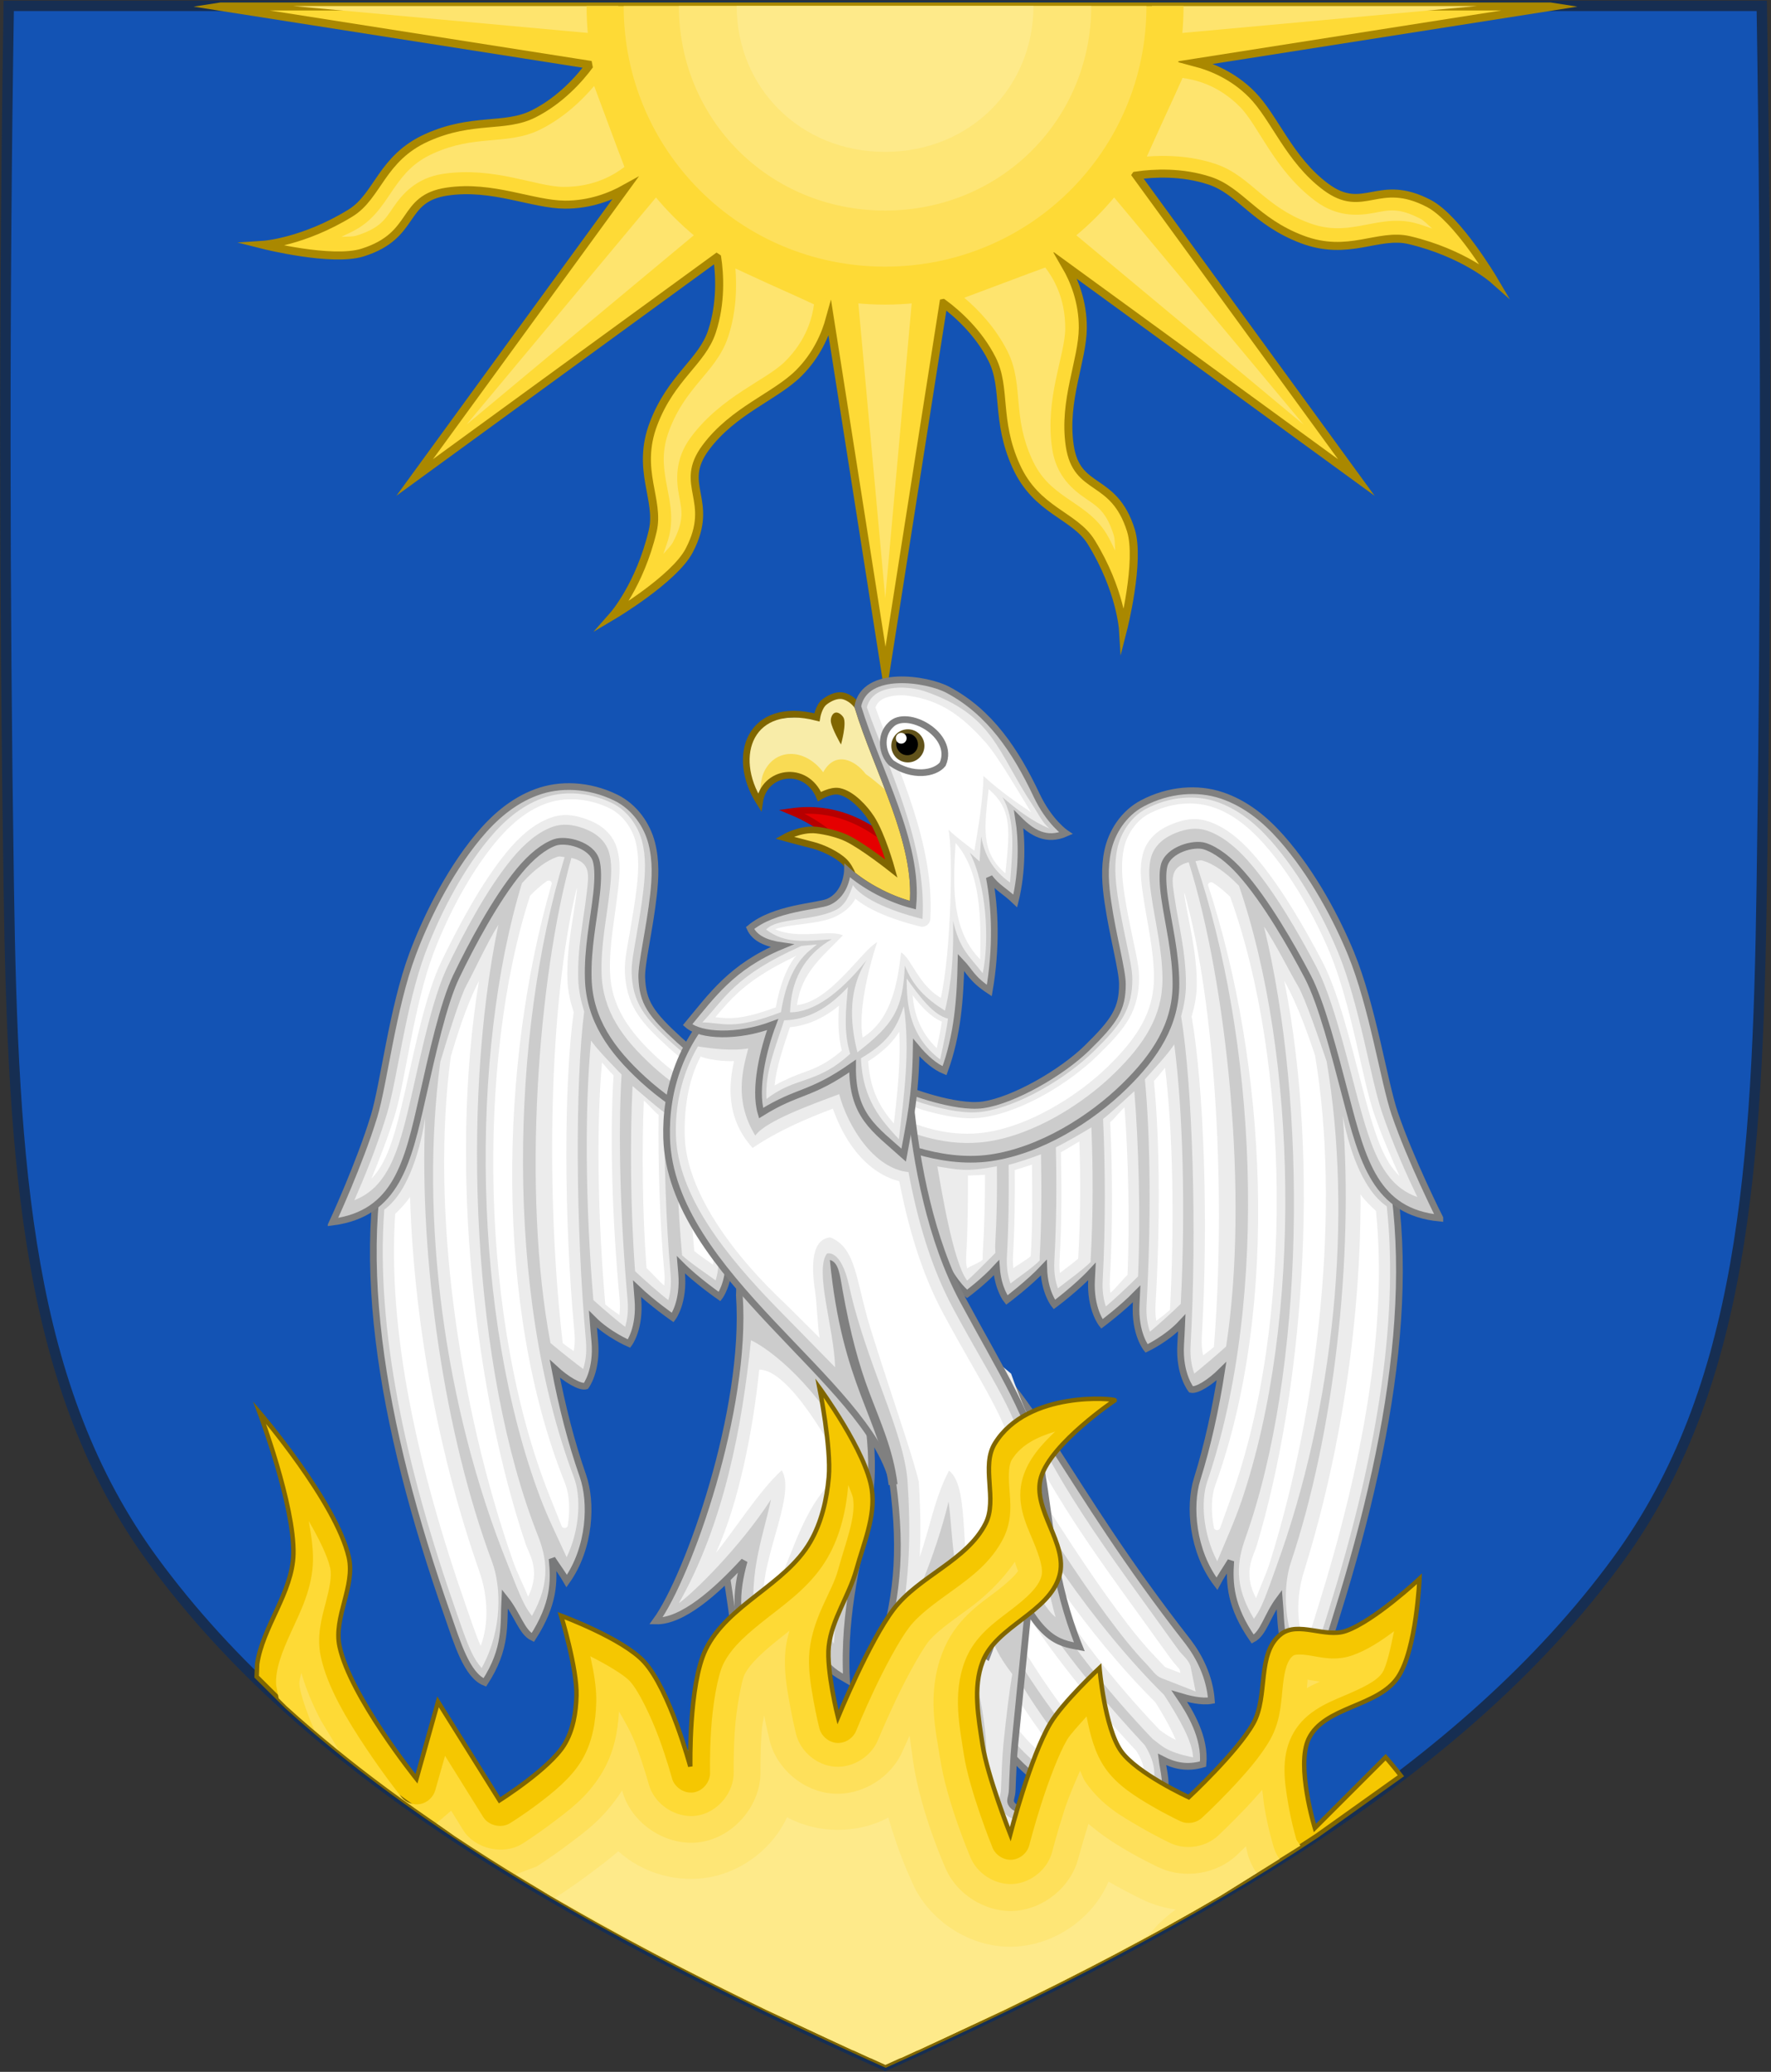
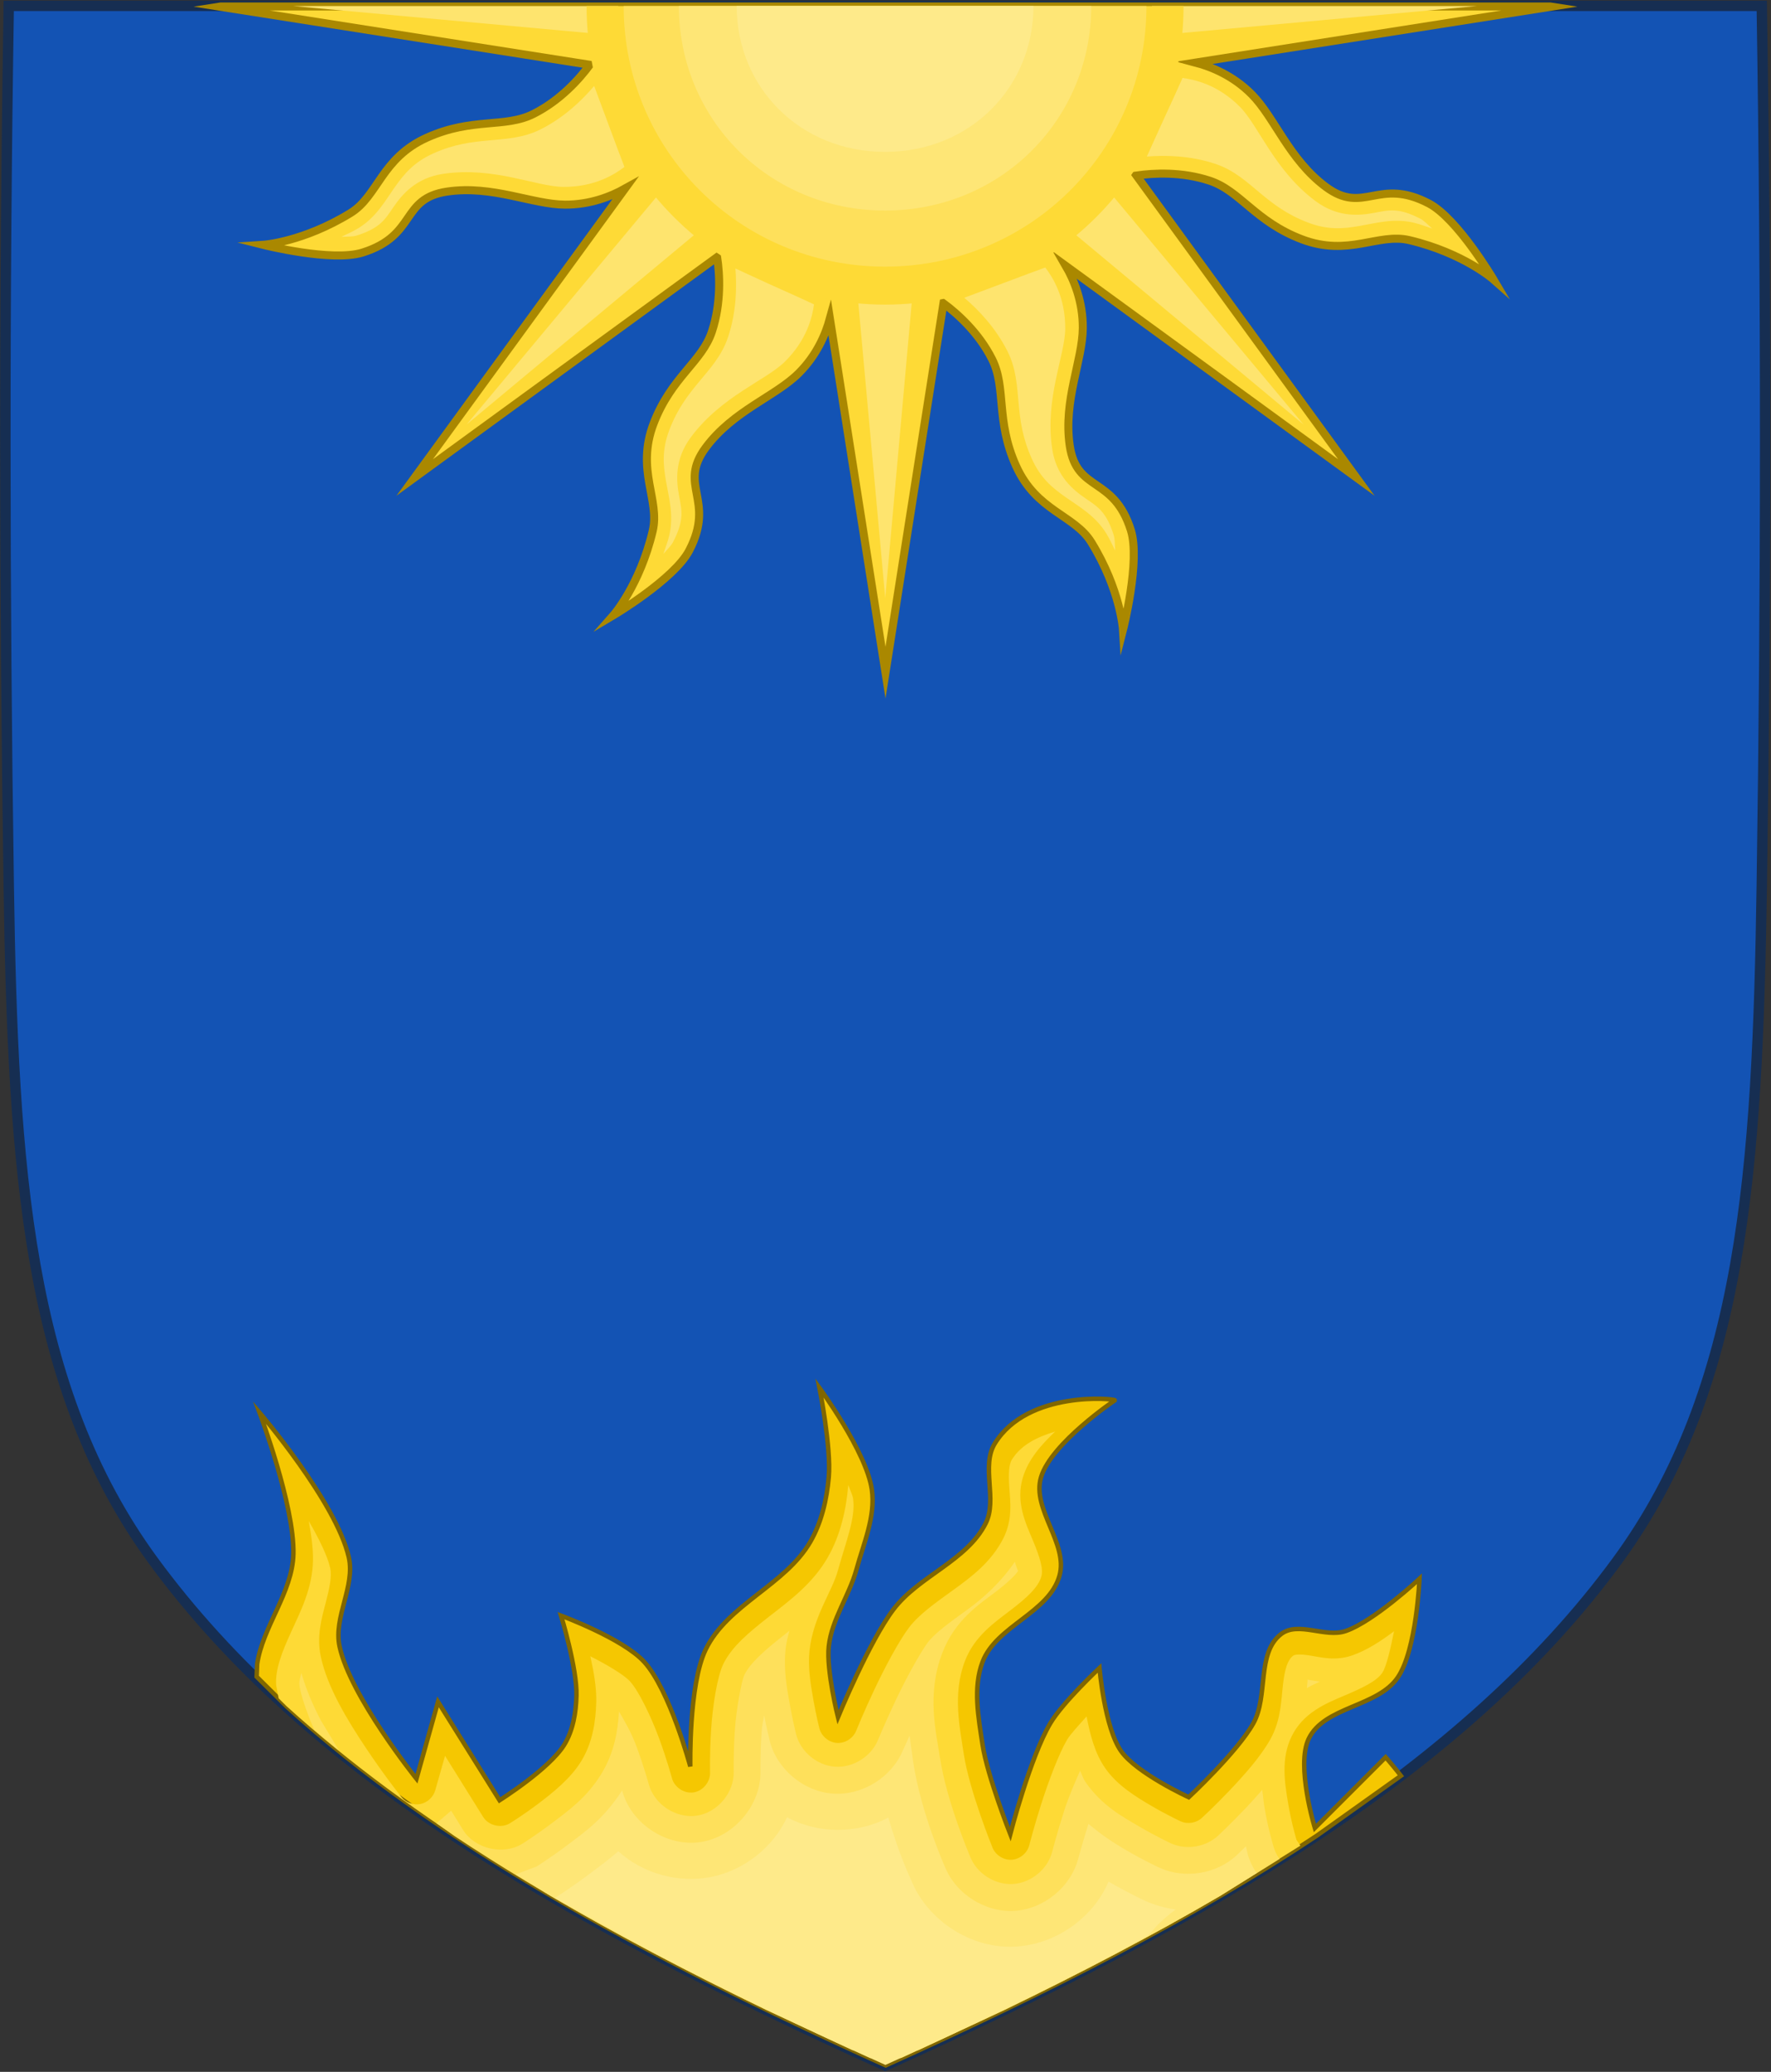
<svg xmlns="http://www.w3.org/2000/svg" width="2053" height="2401" xml:space="preserve" overflow="hidden">
  <rect width="100%" height="100%" fill="#333333" stroke="none" />
  <defs>
    <clipPath id="clip0">
      <rect x="1174" y="37" width="2053" height="2401" />
    </clipPath>
    <clipPath id="clip1">
      <rect x="1554" y="816" width="1293" height="1532" />
    </clipPath>
    <clipPath id="clip2">
      <rect x="1554" y="816" width="1293" height="1532" />
    </clipPath>
    <clipPath id="clip3">
-       <rect x="1554" y="816" width="1293" height="1532" />
-     </clipPath>
+       </clipPath>
  </defs>
  <g clip-path="url(#clip0)" transform="translate(-1174 -37)">
    <path d="M3216.3 43.796C3221.69 383.601 3221.37 723.459 3216.3 1063.25 3211.42 1390.64 3195.11 1646.12 3048.65 1845.88 2872.23 2086.52 2578.3 2260.18 2200.22 2430.8 1822.14 2260.18 1528.21 2086.52 1351.79 1845.88 1205.33 1646.12 1189.02 1390.64 1184.14 1063.25 1179.08 723.459 1178.76 383.606 1184.14 43.796L3216.3 43.796Z" stroke="#162E52" stroke-width="12.043" stroke-miterlimit="8" fill="#1353B4" fill-rule="evenodd" />
    <path d="M1429.9 44.5 2971.1 44.5 2972.5 44.719 2559.9 109.555C2578.17 114.388 2603.47 124.525 2625.14 146.433 2651.75 173.335 2668.33 221.915 2710.96 253.581 2755.28 286.503 2771.38 242.016 2830.37 272.8 2863.51 290.093 2905.32 360.923 2905.32 360.923 2905.32 360.923 2870.78 330.318 2807.85 315.312 2771.43 306.622 2737.3 334.89 2683.2 314.337 2629 293.751 2611.71 258.085 2576.21 246.401 2543.67 235.693 2511.25 237.562 2491.36 240.382L2746.3 590.363 2409.42 345.009C2418.9 361.352 2429.4 386.309 2429.23 417.025 2429.01 454.859 2406.33 500.949 2414.08 553.48 2422.13 608.085 2465.01 588.041 2484.95 651.51 2496.15 687.164 2475.83 766.808 2475.83 766.808 2475.83 766.808 2473.01 720.582 2439.13 665.486 2419.52 633.596 2375.47 629.552 2351.76 576.773 2328 523.913 2340.83 486.488 2323.99 453.126 2308.38 422.212 2283.73 400.471 2267.68 388.49L2200.5 816.5 2136.04 406.155C2131.05 424.311 2120.91 448.685 2099.53 469.823 2072.62 496.427 2023.84 512.993 1992.16 555.616 1959.23 599.923 2003.73 616.023 1972.94 674.995 1955.64 708.128 1884.98 750.118 1884.98 750.118 1884.98 750.118 1915.6 715.383 1930.61 652.479 1939.3 616.067 1911.02 582.14 1931.58 528.056 1952.17 473.879 1987.66 456.593 1999.34 421.1 2010.29 387.862 2008.29 354.662 2005.36 334.915L1654.7 590.363 1898.57 255.526C1882.21 264.632 1858.14 274.322 1828.87 274.16 1791.02 273.943 1744.92 251.271 1692.37 259.017 1637.75 267.067 1657.8 309.74 1594.32 329.673 1558.65 340.872 1478.98 320.747 1478.98 320.747 1478.98 320.747 1525.22 317.728 1580.34 283.863 1612.23 264.259 1616.08 220.226 1668.88 196.516 1721.76 172.763 1759.19 185.789 1792.56 168.95 1823.89 153.142 1845.92 128.103 1857.8 112.077L1428.5 44.719Z" stroke="#AA8800" stroke-width="9.302" stroke-miterlimit="8" fill="#FEDA36" fill-rule="evenodd" />
    <path d="M2165.81 353.413 2234 353.413 2200.19 730ZM2026.51 348.167 2028.26 348.944 2062.84 364.873 2097.81 380.603 2117.62 389.733C2115.72 403.163 2110.2 430.074 2083.82 456.152 2061.89 477.83 2010.31 496.002 1974.83 543.745 1955.54 569.699 1958.1 594.819 1961.23 611.724 1964.36 628.622 1967.6 639.561 1954.04 665.52 1952.25 668.951 1947.29 674.209 1942.97 678.92 1945.28 671.804 1947.87 665.688 1949.77 657.752 1955.37 634.272 1949.32 613.582 1946.08 594.825 1942.83 576.069 1941.02 558.717 1949.96 535.199 1959.33 510.57 1971.66 494.74 1984.35 479.458 1997.04 464.181 2010.96 449.055 2018.15 427.215 2027.7 398.21 2028.24 369.553 2026.51 348.167ZM2385.73 347.005C2393.89 357.844 2409.06 380.802 2408.85 417.893 2408.68 448.725 2385.01 498.109 2393.69 556.952 2398.41 588.94 2417.99 604.707 2432.16 614.44 2446.33 624.173 2456.41 629.617 2465.19 657.559 2466.35 661.251 2466.47 668.647 2466.74 675.036 2463.35 668.367 2460.72 662.177 2456.45 655.229 2443.8 634.663 2425 624.241 2409.44 613.278 2393.87 602.308 2380.31 591.364 2370 568.412 2359.19 544.373 2356.67 524.485 2354.84 504.709 2353 484.933 2352.18 464.442 2341.83 443.921 2328.06 416.656 2308.25 396.047 2291.89 382.157L2293.65 381.38 2329.39 367.981 2365.14 354.581ZM2442.85 238.629 2685.11 528.985 2394.47 286.994ZM1957.15 238.629 2005.53 286.994 1714.88 528.985ZM1862.73 136.667 1863.51 138.612 1876.72 174.149 1890.12 210.084 1897.9 230.475C1887.05 238.629 1864.09 253.794 1826.98 253.589 1796.14 253.415 1746.74 229.76 1687.88 238.436 1655.88 243.154 1639.92 262.724 1630.18 276.894 1620.44 291.058 1615 301.325 1587.05 310.101 1583.35 311.263 1576.15 311.182 1569.76 311.462 1576.43 308.062 1582.62 305.638 1589.57 301.363 1610.14 288.722 1620.37 269.921 1631.34 254.365 1642.31 238.803 1653.46 225.056 1676.42 214.745 1700.46 203.943 1720.36 201.619 1740.14 199.786 1759.92 197.952 1780.42 197.132 1800.95 186.778 1828.22 173.018 1848.83 153.018 1862.73 136.667ZM2544.85 127.345C2558.28 129.246 2585.39 134.572 2611.49 160.942 2633.17 182.869 2651.34 234.62 2699.1 270.095 2725.06 289.374 2750 286.82 2766.91 283.688 2783.81 280.555 2794.95 277.131 2820.92 290.679 2824.35 292.475 2829.61 297.621 2834.32 301.947 2827.2 299.635 2821.08 297.043 2813.14 295.148 2789.66 289.548 2768.96 295.589 2750.2 298.839 2731.44 302.084 2713.88 303.892 2690.36 294.955 2665.72 285.595 2649.89 273.265 2634.6 260.58 2619.32 247.889 2604.38 233.974 2582.53 226.784 2553.52 217.237 2524.85 216.697 2503.47 218.431L2504.24 216.684 2519.98 181.918 2535.91 147.158ZM2509.29 44 2885.7 44 2886 44.027 2509.29 78.402ZM1514.3 44 1890.71 44 1890.71 78.402 1514 44.027Z" fill="#FEE46E" fill-rule="evenodd" />
    <path d="M1854.01 44 2545.99 44 2546 44.202C2546 235.18 2391.09 390 2200 390 2008.91 390 1854 235.18 1854 44.202Z" fill="#FEDA36" fill-rule="evenodd" />
    <path d="M1897.01 44 2502.99 44 2503 44.203C2503 211.015 2368.36 346 2200 346 2031.63 346 1897 211.015 1897 44.203Z" fill="#FEE05B" fill-rule="evenodd" />
    <path d="M1961.02 44 2438.98 44 2439 44.203C2439 175.151 2334.47 281 2200 281 2065.53 281 1961 175.151 1961 44.203Z" fill="#FEE676" fill-rule="evenodd" />
    <path d="M2028.02 44 2371.98 44 2372 44.203C2372 137.701 2299.06 213 2200 213 2100.95 213 2028 137.701 2028 44.203Z" fill="#FEEA8A" fill-rule="evenodd" />
    <g clip-path="url(#clip1)">
      <g clip-path="url(#clip2)">
        <g clip-path="url(#clip3)">
          <path d="M2273.42 2504.82C2254.28 2512.84 2231.98 2527.23 2217.27 2549.81 2226.19 2557.12 2241.85 2561.35 2252.41 2563.71 2233.12 2573.09 2202.88 2590 2191.13 2617.57 2205.03 2631.43 2220.15 2635.51 2235.7 2636.14 2227.07 2647.93 2215.89 2657.18 2213.42 2675.13 2236.08 2694.1 2265.02 2689.86 2302.7 2688.32 2294.7 2698.85 2289.39 2709.37 2289.7 2719.89 2337.89 2739.24 2399.95 2720.47 2460.08 2686.7 2517.28 2654.57 2572.73 2608.86 2612.82 2569.47 2647.36 2535.54 2669.36 2490.33 2690.81 2446.91 2720.31 2387.22 2651.72 2398.18 2669.34 2333.97 2579.02 2335.8 2487.28 2417.76 2273.42 2504.82Z" stroke="#808080" stroke-width="7.694" fill="#CCCCCC" transform="matrix(-0.869 -0.495 -0.479 0.897 5726.52 817.986)" />
          <path d="M2755.1 632.261C2755.1 632.261 2744.06 642.156 2739.94 662.575 2738.34 670.499 2736.91 686.827 2736.91 686.827 2659.54 730.99 2513.75 811.169 2438.28 832.939 2430.13 835.291 2422.57 839.399 2415.58 838.399L2373.14 832.337 2391.32 811.116C2396.75 804.786 2406.46 804.057 2414.08 800.554 2536.74 744.167 2645.58 700.854 2735.39 621.651L2752.07 618.62Z" fill="#ECECEC" transform="matrix(-0.869 -0.495 -0.479 0.897 5020.94 2425.33)" />
          <path d="M2339.78 899.031C2348.89 883.874 2374.32 868.717 2403.45 853.56 2512.42 824.546 2631.77 766.362 2738.42 697.44L2746 739.88C2634.77 795.445 2553.65 855.312 2391.32 903.578 2378.8 904.86 2371.4 909.212 2339.78 899.031Z" fill="#ECECEC" transform="matrix(-0.869 -0.495 -0.479 0.897 5020.94 2425.33)" />
          <path d="M2362.52 955.113C2368.39 941.471 2370.68 927.83 2395.87 914.188 2595.02 852.08 2634.76 803.833 2750.55 748.974L2761.16 776.257C2724.38 803.995 2584.63 912.799 2441.34 958.144 2418.6 958.648 2410.82 965.563 2362.52 955.112Z" fill="#ECECEC" transform="matrix(-0.869 -0.495 -0.479 0.897 5020.94 2425.33)" />
          <path d="M2441.34 996.034C2441.34 996.034 2449.54 969.293 2461.05 965.72 2572.59 931.093 2766.08 788.652 2764.19 785.348L2770.25 800.506C2756.98 834.966 2585.97 990.869 2483.78 994.518Z" fill="#ECECEC" transform="matrix(-0.869 -0.495 -0.479 0.897 5020.94 2425.33)" />
          <path d="M2734.48 639.486C2644.44 715.401 2537.61 758.25 2419.5 812.544 2408.57 817.57 2402.04 818.904 2401.37 819.686L2398.81 822.616 2417.49 825.363C2418.13 825.455 2424.67 823.127 2434.7 820.235 2504.89 799.988 2646.37 723.18 2724.59 678.676 2725.08 673.555 2725.71 667.143 2727.16 659.997 2728.83 651.717 2731.51 645.126 2734.48 639.486Z" fill="#FFFFFF" transform="matrix(-0.869 -0.495 -0.479 0.897 5020.94 2425.33)" />
          <path d="M2728.99 718.417C2626.31 782.956 2513.44 837.47 2408.7 865.652 2391.51 874.647 2377.69 883.368 2366.94 891.473 2374.74 892.178 2380.91 891.693 2388.92 890.741 2544.31 844.347 2624.25 787.448 2731.55 732.884L2728.99 718.417Z" fill="#FFFFFF" transform="matrix(-0.869 -0.495 -0.479 0.897 5020.94 2425.33)" />
          <path d="M2744.37 765.479C2639.47 817.15 2592.47 864.882 2401.01 924.801 2387.28 932.344 2382.46 938.94 2379.21 946.044 2410.23 951.246 2419.12 947.451 2438.73 946.593 2573.12 903.796 2703.8 804.901 2746.94 772.255L2744.37 765.479Z" fill="#FFFFFF" transform="matrix(-0.869 -0.495 -0.479 0.897 5020.94 2425.33)" />
          <path d="M2739.98 820.418C2720.19 834.875 2692.8 853.927 2661.78 874.075 2599.31 914.65 2523.13 959.232 2464.74 977.359 2465.71 977.056 2462.75 980.757 2460.89 983.036L2483.41 982.304C2528.53 980.693 2596.52 942.435 2652.81 899.346 2680.95 877.802 2706.47 855.249 2725.51 836.166 2731.44 830.225 2735.42 825.521 2739.98 820.417Z" fill="#FFFFFF" transform="matrix(-0.869 -0.495 -0.479 0.897 5020.94 2425.33)" />
          <path d="M1129.59 1170.65C1150.28 1161.6 1160.19 1122.77 1169.84 1091.94 1240.12 867.165 1270.25 656.923 1209.92 491.826L1135.73 322.12 1052.98 211.892 1001.26 191.204 995.607 173.262 956.171 200.253 949.22 177.787C947.58 178.572 945.837 179.185 944.21 180.05 922.269 191.708 936.491 213.425 931.926 234.032 929.892 243.216 929.174 252.346 929.179 261.347L929.018 260.862C929.003 264.536 929.282 268.059 929.503 271.691 929.529 272.121 929.472 272.554 929.503 272.984 929.624 274.775 929.822 276.537 929.987 278.318 930.159 280.15 930.262 281.991 930.472 283.813 930.558 284.565 930.703 285.325 930.795 286.076 931.139 288.863 931.523 291.719 931.927 294.48 932.53 298.606 933.166 302.669 933.866 306.763 935.216 314.66 936.719 322.176 938.23 329.714 939.073 333.916 939.824 338.31 940.654 342.321L940.493 340.705C944.824 361.655 948.711 379.757 948.736 389.192 948.746 392.469 948.325 395.618 947.443 398.566 947.427 398.615 947.458 398.679 947.443 398.728 944.772 407.512 938.336 415.057 929.987 422.487 919.664 431.654 906.37 440.827 892.814 452.226 889.291 455.134 885.806 458.14 882.308 461.438 882.252 461.492 882.203 461.546 882.147 461.6 881.495 462.216 880.857 462.742 880.207 463.378 870.582 472.793 857.908 482.582 844.165 491.662 843.349 492.204 842.565 492.741 841.741 493.278 837.929 495.749 834.042 498.052 830.104 500.39 830.107 500.443 830.101 500.498 830.104 500.551 819.786 506.692 809.123 512.257 798.749 516.875 795.536 518.299 792.353 519.681 789.213 520.916 788.903 521.038 788.551 521.12 788.243 521.239 787.24 521.627 786.165 522.006 785.172 522.371 782.801 523.247 780.36 524.051 778.061 524.795 771.457 526.93 765.229 528.488 759.474 529.321 755.862 529.843 752.294 529.873 748.645 529.805 748.28 524.873 747.945 519.98 747.513 515.259 733.399 521.514 719.749 526.039 708.239 527.704 697.192 529.302 686.32 527.85 672.843 525.118 674.54 572.081 674.469 622.548 671.55 674.621 669.622 709.012 689.814 718.906 689.814 718.906 689.814 718.906 699.218 698.195 713.642 682.663 727.004 710.125 741.049 720.522 741.049 720.522 741.049 720.522 760.664 705.933 775.151 690.137 776.95 715.141 787.112 727.634 787.112 727.634 787.112 727.634 812.723 708.504 829.942 690.137 830.581 718.588 842.226 732.806 842.226 732.806 842.226 732.806 868.654 713.116 885.864 694.501 885.713 697.56 885.549 700.683 885.38 703.714 883.451 738.104 897.34 755.272 897.34 755.272 897.34 755.272 920.498 737.991 937.584 720.522 937.39 724.39 937.315 728.307 937.1 732.159 935.172 766.55 949.06 783.718 949.06 783.718 949.06 783.718 972.747 772.672 989.951 754.14 989.607 762.627 989.133 771.04 988.658 779.515 986.73 813.906 1000.78 831.235 1000.78 831.235 1007.61 832.754 1022.97 822.954 1036.01 810.062 1029.16 854.12 1019.88 896.292 1007.73 935.16 998.087 965.997 1001.9 1018.6 1030.68 1056.38 1035.29 1047.61 1039.96 1041.18 1046.74 1030.07 1044.82 1056.42 1046.17 1082.88 1072.22 1120.54 1084.98 1113.87 1088.67 1093.66 1103.09 1074.32 1105.72 1104.43 1102.47 1131.85 1129.59 1170.65Z" stroke="#78797A" stroke-width="7.758" fill="#CCCCCC" transform="matrix(-0.999 0.034 0.034 0.999 2824.67 778.848)" />
          <path d="M4683.33 2471.94C4667.68 2473.39 4651.58 2477.96 4636.13 2486.16 4614.19 2497.82 4600.83 2519.65 4596.26 2540.26 4591.7 2560.87 4593.41 2581.08 4596.26 2600.61 4601.97 2639.66 4613.03 2679.44 4613.07 2695.44 4613.15 2724.37 4604.1 2738.3 4572.12 2769.58 4542.89 2798.17 4487.14 2830.36 4451.43 2835.53 4419.46 2840.15 4363.5 2818.28 4363.5 2818.28L4337.85 2874.75C4337.85 2874.75 4398.43 2905.9 4460.27 2896.95 4518.36 2888.54 4576.69 2851.87 4615.44 2813.97 4651.44 2778.76 4675.27 2742.19 4675.14 2695.22 4675.05 2659.96 4666.71 2627.9 4662.07 2596.15 4659.74 2580.27 4659.32 2566.34 4661.42 2558.22 4666.21 2539.71 4695.78 2531.6 4708.55 2535.73 4721.72 2539.99 4736.47 2551.02 4750.79 2567.2 4779.44 2599.56 4809.08 2650.99 4827.97 2687.03 4844.02 2717.65 4859.07 2776.57 4871.9 2825.59 4891.55 2900.65 4906.49 2959.67 4981.07 2966.86 4981.07 2966.86 4947.2 2899.75 4928.74 2845.49 4916.23 2808.69 4903.23 2721.24 4877.95 2659.87 4862.63 2622.68 4834.92 2568.48 4797.35 2526.03 4778.56 2504.81 4756.1 2486.22 4728.16 2476.9 4714.19 2472.23 4698.99 2470.49 4683.33 2471.94Z" stroke="#808080" stroke-width="7.758" fill="#CCCCCC" transform="matrix(-0.999 0.034 0.034 0.999 6434.77 -1679.99)" />
          <path d="M4682.57 2479.84C4668.66 2481.13 4654.18 2485.2 4640.33 2492.56 4622.54 2502.01 4611.16 2520.67 4607.36 2537.82 4603.35 2555.92 4604.8 2574.24 4607.57 2593.21 4610.34 2612.15 4614.42 2631.5 4617.92 2648.38 4621.41 2665.26 4624.57 2678.9 4624.6 2689.98 4624.64 2705.85 4621.67 2719.8 4614.25 2732.87 4606.83 2745.94 4595.8 2757.92 4579.55 2773.82 4547.82 2804.86 4492.91 2837.41 4451.32 2843.43 4431.25 2846.33 4408.63 2841.19 4389.89 2836.1 4378.04 2832.88 4374.67 2831.32 4368.77 2829.21L4354.12 2861.75C4368.92 2868.29 4409.48 2884.9 4456.27 2878.13 4510.14 2870.34 4566.89 2835.03 4603.91 2798.82 4638.7 2764.79 4659.63 2732.16 4659.51 2689.76 4659.43 2656.63 4651.37 2625.33 4646.58 2592.56 4644.13 2575.8 4643 2561.41 4646.15 2549.24 4650.12 2533.92 4663 2525.13 4675.03 2520.36 4687.06 2515.59 4698.87 2513.77 4710.59 2517.56 4727.44 2523.01 4743.52 2535.56 4758.87 2552.9 4789.16 2587.12 4818.62 2638.83 4837.75 2675.32 4855.48 2709.14 4869.98 2767.52 4882.79 2816.49 4892.62 2854.04 4901.45 2886.55 4915.34 2908.95 4925.17 2924.8 4937.08 2935.96 4954.99 2942.36 4943.67 2918.83 4927.17 2882.87 4914.05 2844.29 4907.2 2824.17 4900.87 2793.5 4892.92 2759.59 4884.98 2725.68 4875.49 2688.95 4863.4 2659.59 4848.5 2623.42 4821.15 2570.05 4785.16 2529.41 4767.32 2509.26 4746.69 2492.46 4721.8 2484.15 4709.66 2480.1 4696.45 2478.56 4682.57 2479.84Z" fill="#ECECEC" transform="matrix(-0.999 0.034 0.034 0.999 6434.77 -1679.99)" />
          <path d="M4682.42 2486.68C4669.66 2487.86 4656.43 2491.52 4643.63 2498.32 4628.57 2506.33 4618.26 2522.67 4614.96 2537.55 4611.32 2554 4612.46 2571.31 4615.18 2589.92 4617.89 2608.48 4622.02 2627.74 4625.52 2644.66 4629.03 2661.58 4632.39 2674.89 4632.42 2687.98 4632.46 2704.78 4629.19 2720.76 4621 2735.18 4612.81 2749.6 4601 2762.01 4584.58 2778.07 4551.19 2810.72 4497.05 2843.48 4451.6 2850.06 4428.85 2853.35 4405.73 2847.95 4386.51 2842.73 4378.66 2840.59 4378.21 2840.11 4372.5 2838.2 4342.62 2834.61 4366.74 2849.02 4364.96 2854.8 4384.53 2862.39 4416.53 2872.93 4453.97 2867.51 4505.05 2860.12 4560.97 2825.67 4596.86 2790.57 4630.86 2757.32 4649.77 2727.16 4649.66 2687.77 4649.58 2656.02 4641.84 2625.3 4636.95 2591.86 4634.41 2574.52 4632.9 2559.91 4636.73 2545.09 4641.73 2525.78 4656.95 2515.57 4670.57 2510.18 4684.19 2504.78 4697.15 2502.02 4712.38 2506.94 4731.64 2513.17 4748.51 2526.77 4764.54 2544.87 4795.91 2580.31 4825.42 2632.43 4844.71 2669.23 4863.54 2705.15 4877.59 2763.4 4890.4 2812.34 4900.24 2849.9 4909.07 2881.78 4921.87 2902.43 4925.71 2908.63 4929.86 2913.64 4934.37 2918.16 4924.31 2895.77 4913.09 2869.99 4904.63 2845.1 4897.4 2823.84 4891.2 2793.3 4883.29 2759.53 4875.38 2725.77 4865.93 2689.31 4854.19 2660.83 4839.58 2625.33 4812.4 2572.91 4777.47 2533.45 4760.24 2513.99 4740.88 2498.2 4717.98 2490.56 4707.04 2486.91 4695.13 2485.51 4682.42 2486.68Z" fill="#FFFFFF" transform="matrix(-0.999 0.034 0.034 0.999 6434.77 -1679.99)" />
          <path d="M1463.91 690.542C1476.58 855.721 1453.86 1058.48 1403.75 1207.88 1394.39 1235.78 1393.86 1286.45 1420.08 1330.2 1423.92 1325.68 1427.78 1319.61 1431.28 1311.45 1437.15 1297.79 1442.13 1280.75 1447.02 1265.12 1500.25 1094.87 1529.8 933.613 1514.91 795.278 1484.53 774.554 1469.66 721.305 1463.91 690.542Z" fill="#ECECEC" transform="matrix(-0.999 0.034 0.034 0.999 3105.8 592.847)" />
          <path d="M4816.63 2697.79C4807.36 2682.24 4789.93 2647.31 4777.2 2628.88L4777.2 2628.88C4827.92 2836.75 4825.04 3142.51 4755.72 3337.52 4746.24 3364.19 4741.83 3392.16 4765.54 3431.06 4768.37 3427.11 4771.23 3422.69 4773.87 3417.05 4780.29 3403.37 4785.8 3386.37 4791.51 3370.71 4859.46 3184.47 4880.09 2964.04 4849.85 2785.2 4841.68 2761.12 4824.71 2711.37 4816.63 2697.79Z" fill="#ECECEC" transform="matrix(-0.999 0.034 0.034 0.999 6434.77 -1679.99)" />
          <path d="M4704.08 2552.09C4702.68 2552.01 4699.83 2552.92 4697.77 2553.17 4767.07 2756.67 4784.87 3055.45 4711.35 3272.39 4703.88 3294.45 4706.24 3332.45 4723.03 3364.42 4731.91 3342.85 4743.21 3318.13 4751.22 3294.5 4823.02 3082.64 4815.49 2777.38 4748.22 2581.62 4748.02 2581.4 4747.71 2581.16 4747.52 2580.97 4732.91 2565.74 4717.88 2556.02 4706.88 2552.74 4705.77 2552.41 4705.1 2552.15 4704.08 2552.09Z" fill="#ECECEC" transform="matrix(-0.999 0.034 0.034 0.999 6434.77 -1679.99)" />
          <path d="M1484.52 781.489C1484.96 932.761 1460.11 1086.7 1418.8 1218.82 1411.59 1241.87 1408.24 1275.13 1420.29 1304.56 1425.4 1292.25 1429.98 1276.44 1434.73 1261.24 1487.16 1093.59 1515.98 935.297 1502.41 800.67 1495.95 794.608 1489.46 788.619 1484.52 781.488Z" fill="#FFFFFF" transform="matrix(-0.999 0.034 0.034 0.999 3105.8 592.847)" />
          <path d="M1396.13 533.955C1439.26 750.709 1416.21 1014.25 1364.68 1186.65 1361.66 1199.12 1346.71 1218.05 1363.41 1249.38 1367.45 1238.05 1375.44 1220.72 1379.35 1208.23 1436.75 1024.65 1461.3 795.067 1431.74 620.323 1424.31 598.333 1412.15 562.594 1396.13 533.955Z" fill="#FFFFFF" transform="matrix(-0.999 0.034 0.034 0.999 3105.8 592.847)" />
          <path d="M1285.59 397.793C1283.88 398.044 1282.69 399.633 1282.94 401.344 1282.97 401.502 1283 401.659 1283.05 401.812 1340.89 606.585 1355.18 888.391 1290.03 1096.74 1286.32 1108.61 1285.55 1126.57 1288.76 1145.8 1288.97 1147.52 1290.53 1148.74 1292.24 1148.53 1293.51 1148.38 1294.56 1147.46 1294.89 1146.22 1298.45 1134.58 1302.19 1122.69 1305.68 1111.54 1369.52 907.384 1364.31 604.783 1305.25 415.35 1305.14 414.884 1304.93 414.45 1304.62 414.081 1298.84 407.717 1293.18 402.369 1287.91 398.431 1287.25 397.918 1286.42 397.689 1285.59 397.797Z" fill="#FFFFFF" transform="matrix(-1.158 0.04 0.034 0.999 3285.59 608.698)" />
          <path d="M1028.05 880.843C1028.31 881.211 1028.23 880.951 1028.48 881.274 1033.34 877.479 1051.4 859.23 1061.23 849.261 1061.12 846.128 1060.82 843.159 1061.02 839.563 1062.97 804.763 1063.24 781.591 1062.96 748.827L1062.96 748.827C1026.75 755.872 1017.52 752.688 993.917 749.048 998.756 776.552 1012.11 858.812 1028.05 880.843Z" fill="#ECECEC" transform="matrix(-0.999 0.034 0.034 0.999 3105.8 592.847)" />
          <path d="M1114.07 734.97C1104.14 738.782 1086.78 744.741 1076.53 747.215 1076.89 781.382 1076.64 816.55 1074.59 853.037 1073.79 867.374 1076.19 877.582 1078.69 884.719 1086.67 878.289 1103.37 867.385 1112.56 858.034 1112.56 856.69 1112.47 855.698 1112.56 854.155 1114.88 812.82 1114.8 773.305 1114.07 734.97Z" fill="#ECECEC" transform="matrix(-0.999 0.034 0.034 0.999 3105.8 592.847)" />
          <path d="M1172.5 703.708C1162.82 709.825 1141.68 721.834 1131.28 726.962 1132.31 768.741 1132.11 812.665 1129.56 858.215 1128.74 872.801 1131.1 883.171 1133.65 890.328 1141.66 883.898 1162.24 869.305 1171.64 859.746 1171.64 858.867 1171.58 858.4 1171.64 857.376 1174.66 803.444 1174.42 751.969 1172.5 703.708Z" fill="#ECECEC" transform="matrix(-0.999 0.034 0.034 0.999 3105.8 592.847)" />
          <path d="M1222.29 661.816C1214.42 669.03 1195.06 687.159 1186.02 693.983 1188.61 747.058 1188.98 820.295 1185.59 880.666 1184.82 894.397 1186.9 904.228 1189.26 911.271 1197.31 904.769 1217.65 885.661 1226.6 876.518 1229.65 804.092 1227.13 721.442 1222.29 661.816Z" fill="#ECECEC" transform="matrix(-0.999 0.034 0.034 0.999 3105.8 592.847)" />
          <path d="M1268.56 607.563C1261.83 618.198 1243.32 638.259 1234.52 648.077 1241.31 719.137 1241.52 818.544 1236.45 909.114 1235.65 923.247 1237.87 933.419 1240.33 940.58 1247.25 935.142 1265.11 919.053 1276.1 908.256 1281.74 798.805 1278.55 683.767 1268.56 607.563Z" fill="#ECECEC" transform="matrix(-0.999 0.034 0.034 0.999 3105.8 592.847)" />
          <path d="M4689.95 2554.32C4666.81 2560.21 4670.77 2575.86 4673.4 2594.46 4677.91 2625.35 4686.66 2658.25 4686.76 2695.33 4686.79 2708.56 4684.41 2720.92 4681.15 2732.83 4694.49 2814.31 4699.59 2981.33 4692.13 3114.42 4691.3 3129.21 4693.85 3139.74 4696.44 3146.97 4702.18 3142.47 4723.69 3124.45 4733.31 3115.54 4760.6 2939.67 4733.37 2691.51 4689.95 2554.32Z" fill="#ECECEC" transform="matrix(-0.999 0.034 0.034 0.999 6434.77 -1679.99)" />
          <path d="M1039.6 759.546C1039.67 790.201 1039.47 821.183 1037.66 853.519 1037.31 859.615 1037.87 863.88 1038.73 867.313 1042.89 863.839 1050.92 861.614 1055.65 857.076 1055.63 854.854 1055.51 853.047 1055.65 850.61 1057.41 819.072 1058.2 788.704 1058.09 758.792 1054.18 759.004 1043.41 759.573 1039.6 759.546Z" fill="#FFFFFF" transform="matrix(-1.068 0.036 0.034 0.999 3187.69 590.048)" />
          <path d="M1109.01 746.938C1104.98 748.265 1094.46 752.068 1090.37 753.187 1090.59 785.483 1090.36 818.413 1088.43 852.764 1088.12 858.324 1088.38 862.743 1088.87 866.99 1094.17 862.538 1102.36 858.121 1107.72 852.981 1107.72 852.891 1107.71 852.856 1107.72 852.766 1109.77 816.107 1109.41 781.326 1109.01 746.938Z" fill="#FFFFFF" transform="matrix(-1.068 0.036 0.034 0.999 3187.69 590.048)" />
          <path d="M1160.44 720.108C1156.45 722.383 1144.5 730.489 1140.39 732.606 1141.26 772.979 1141.34 815.084 1138.89 858.91 1138.59 864.269 1138.87 868.356 1139.32 872.489 1144.45 868.168 1153.99 860.84 1159.15 855.895 1161.77 808.454 1161.75 763.303 1160.44 720.108Z" fill="#FFFFFF" transform="matrix(-1.068 0.036 0.034 0.999 3187.69 590.048)" />
          <path d="M4615.57 2838.33C4612.04 2841.1 4602.66 2852.88 4598.95 2855.57 4601.52 2907.79 4602.03 2979.89 4598.49 3039.02 4598.14 3044.73 4598.63 3049.14 4599.18 3053.46 4603.96 3049.58 4614.57 3036.68 4619.03 3032.56 4621.77 2968.11 4619.72 2892.86 4615.57 2838.33Z" fill="#FFFFFF" transform="matrix(-0.999 0.034 0.034 0.999 6434.77 -1679.99)" />
          <path d="M4662.51 2792.42C4658.33 2797.63 4654.29 2802.96 4649.61 2807.94 4656.71 2878.75 4656.83 2977.45 4651.45 3067.25 4651.01 3074.49 4651.48 3080.67 4652.37 3085.79 4658.62 3080.97 4661.4 3079.18 4668.26 3073.07 4673.59 2973.05 4671.72 2865.43 4662.51 2792.42Z" fill="#FFFFFF" transform="matrix(-0.999 0.034 0.034 0.999 6434.77 -1679.99)" />
          <path d="M4684.83 2589.07C4685.06 2591.14 4684.72 2591.45 4685.06 2593.6 4689.81 2624.03 4699.23 2657.3 4699.34 2695.33 4699.38 2708.7 4696.78 2721.17 4693.35 2733.26 4707.59 2815.19 4713.05 2971.53 4705.08 3104.51 4704.55 3113.34 4705.42 3120.06 4706.7 3125.84 4711.56 3122.12 4713.43 3120.98 4719.13 3116.15 4732.98 2946.58 4722.54 2723.07 4684.83 2589.07Z" fill="#FFFFFF" transform="matrix(-0.999 0.034 0.034 0.999 6434.77 -1679.99)" />
          <path d="M1129.59 1170.65C1150.28 1161.6 1160.19 1122.77 1169.84 1091.94 1240.12 867.165 1270.25 656.922 1209.92 491.826L1135.73 322.12 1052.98 211.892 1001.26 191.204 995.607 173.262 956.171 200.253 949.22 177.787C947.579 178.572 945.837 179.185 944.209 180.05 922.269 191.708 936.491 213.425 931.926 234.032 929.891 243.216 929.174 252.346 929.178 261.347L929.018 260.862C929.002 264.536 929.282 268.059 929.503 271.691 929.528 272.121 929.472 272.554 929.503 272.984 929.624 274.775 929.822 276.537 929.987 278.318 930.158 280.15 930.262 281.991 930.472 283.813 930.558 284.565 930.703 285.325 930.795 286.075 931.139 288.863 931.523 291.719 931.926 294.48 932.53 298.606 933.166 302.669 933.866 306.763 935.216 314.659 936.718 322.176 938.23 329.714 939.073 333.916 939.824 338.31 940.654 342.321L940.493 340.705C944.824 361.655 948.711 379.757 948.736 389.192 948.746 392.469 948.324 395.618 947.443 398.566 947.427 398.615 947.458 398.679 947.443 398.728 944.771 407.512 938.336 415.057 929.987 422.487 919.664 431.654 906.369 440.827 892.814 452.226 889.291 455.134 885.806 458.14 882.308 461.438 882.252 461.492 882.203 461.546 882.147 461.6 881.495 462.216 880.857 462.742 880.207 463.378 870.581 472.792 857.908 482.582 844.165 491.662 843.349 492.204 842.565 492.741 841.74 493.278 837.929 495.749 834.042 498.052 830.104 500.39 830.106 500.443 830.101 500.498 830.104 500.551 819.785 506.692 809.123 512.257 798.748 516.875 795.536 518.299 792.353 519.681 789.213 520.916 788.903 521.038 788.551 521.12 788.243 521.239 787.24 521.627 786.165 522.005 785.172 522.371 782.801 523.247 780.36 524.051 778.06 524.795 771.457 526.93 765.229 528.488 759.474 529.32 755.861 529.843 752.293 529.873 748.645 529.805 748.28 524.873 747.945 519.98 747.513 515.259 733.399 521.514 719.749 526.039 708.239 527.704 697.192 529.302 686.32 527.85 672.843 525.118 674.54 572.081 674.469 622.548 671.55 674.621 669.622 709.011 689.813 718.906 689.813 718.906 689.813 718.906 699.218 698.194 713.642 682.663 727.004 710.125 741.048 720.522 741.048 720.522 741.048 720.522 760.664 705.933 775.151 690.137 776.95 715.141 787.111 727.634 787.111 727.634 787.111 727.634 812.723 708.504 829.942 690.137 830.581 718.588 842.225 732.806 842.225 732.806 842.225 732.806 868.654 713.116 885.864 694.501 885.712 697.56 885.549 700.683 885.379 703.713 883.451 738.104 897.34 755.272 897.34 755.272 897.34 755.272 920.497 737.991 937.584 720.522 937.39 724.39 937.315 728.307 937.099 732.159 935.171 766.55 949.06 783.718 949.06 783.718 949.06 783.718 972.747 772.672 989.951 754.14 989.606 762.627 989.133 771.04 988.658 779.515 986.73 813.906 1000.78 831.235 1000.78 831.235 1007.61 832.753 1022.97 822.954 1036.01 810.062 1029.16 854.12 1019.88 896.292 1007.73 935.16 998.087 965.997 1001.9 1018.6 1030.68 1056.38 1035.29 1047.61 1039.96 1041.18 1046.74 1030.07 1044.82 1056.42 1046.17 1082.88 1072.22 1120.54 1084.98 1113.87 1088.67 1093.66 1103.09 1074.32 1105.72 1104.43 1102.47 1131.85 1129.59 1170.65Z" stroke="#78797A" stroke-width="7.758" fill="#CCCCCC" transform="matrix(1 0 0 1 1553.99 815.988)" />
          <path d="M4683.33 2471.94C4667.68 2473.39 4651.58 2477.95 4636.13 2486.16 4614.19 2497.82 4600.83 2519.65 4596.26 2540.26 4591.7 2560.87 4593.41 2581.08 4596.26 2600.61 4601.97 2639.66 4613.03 2679.44 4613.07 2695.44 4613.15 2724.37 4604.1 2738.3 4572.12 2769.58 4542.89 2798.16 4487.14 2830.36 4451.43 2835.53 4419.46 2840.15 4363.5 2818.28 4363.5 2818.28L4337.85 2874.75C4337.85 2874.75 4398.43 2905.9 4460.27 2896.95 4518.36 2888.54 4576.69 2851.87 4615.44 2813.97 4651.44 2778.76 4675.27 2742.19 4675.14 2695.22 4675.05 2659.96 4666.71 2627.9 4662.07 2596.15 4659.74 2580.27 4659.32 2566.34 4661.42 2558.22 4666.21 2539.71 4695.78 2531.6 4708.55 2535.73 4721.72 2539.99 4736.47 2551.02 4750.79 2567.2 4779.44 2599.56 4809.08 2650.99 4827.97 2687.03 4844.02 2717.65 4859.07 2776.57 4871.9 2825.59 4891.55 2900.65 4906.49 2959.67 4981.07 2966.85 4981.07 2966.85 4947.2 2899.75 4928.74 2845.49 4916.23 2808.69 4903.23 2721.24 4877.95 2659.87 4862.63 2622.68 4834.92 2568.48 4797.34 2526.03 4778.55 2504.81 4756.1 2486.22 4728.16 2476.89 4714.19 2472.23 4698.99 2470.49 4683.33 2471.94Z" stroke="#808080" stroke-width="7.758" fill="#CCCCCC" transform="matrix(1 0 0 1 -2137.96 -1518.14)" />
          <path d="M4682.57 2479.84C4668.66 2481.13 4654.18 2485.2 4640.33 2492.56 4622.54 2502.01 4611.15 2520.67 4607.36 2537.82 4603.35 2555.91 4604.8 2574.23 4607.57 2593.21 4610.34 2612.15 4614.42 2631.5 4617.92 2648.38 4621.41 2665.26 4624.57 2678.9 4624.6 2689.98 4624.64 2705.85 4621.67 2719.8 4614.25 2732.87 4606.83 2745.94 4595.8 2757.92 4579.55 2773.81 4547.81 2804.86 4492.91 2837.41 4451.32 2843.43 4431.25 2846.33 4408.63 2841.19 4389.89 2836.1 4378.03 2832.88 4374.67 2831.32 4368.77 2829.2L4354.12 2861.75C4368.92 2868.29 4409.48 2884.9 4456.27 2878.13 4510.14 2870.33 4566.88 2835.03 4603.91 2798.82 4638.7 2764.79 4659.62 2732.16 4659.51 2689.76 4659.42 2656.63 4651.37 2625.33 4646.58 2592.56 4644.13 2575.8 4643 2561.41 4646.15 2549.24 4650.12 2533.92 4663 2525.13 4675.03 2520.36 4687.06 2515.59 4698.87 2513.77 4710.59 2517.56 4727.44 2523.01 4743.51 2535.56 4758.87 2552.9 4789.16 2587.12 4818.62 2638.83 4837.75 2675.32 4855.48 2709.14 4869.98 2767.52 4882.79 2816.49 4892.62 2854.04 4901.45 2886.55 4915.34 2908.95 4925.16 2924.8 4937.08 2935.96 4954.99 2942.35 4943.67 2918.83 4927.16 2882.87 4914.04 2844.29 4907.2 2824.17 4900.87 2793.5 4892.92 2759.59 4884.98 2725.68 4875.49 2688.95 4863.4 2659.59 4848.5 2623.42 4821.14 2570.05 4785.16 2529.41 4767.32 2509.26 4746.69 2492.46 4721.8 2484.15 4709.66 2480.1 4696.45 2478.56 4682.57 2479.84Z" fill="#ECECEC" transform="matrix(1 0 0 1 -2137.96 -1518.14)" />
          <path d="M4682.42 2486.68C4669.66 2487.86 4656.43 2491.52 4643.63 2498.32 4628.57 2506.33 4618.26 2522.67 4614.96 2537.55 4611.32 2554 4612.46 2571.31 4615.18 2589.92 4617.89 2608.48 4622.02 2627.74 4625.52 2644.66 4629.03 2661.58 4632.39 2674.89 4632.42 2687.98 4632.46 2704.78 4629.19 2720.76 4621 2735.18 4612.81 2749.6 4601 2762.01 4584.57 2778.07 4551.19 2810.72 4497.05 2843.48 4451.6 2850.05 4428.85 2853.35 4405.73 2847.95 4386.51 2842.73 4378.66 2840.59 4378.21 2840.11 4372.5 2838.2 4342.62 2834.61 4366.74 2849.02 4364.96 2854.8 4384.53 2862.39 4416.52 2872.93 4453.97 2867.51 4505.05 2860.12 4560.97 2825.67 4596.86 2790.57 4630.86 2757.32 4649.77 2727.16 4649.66 2687.77 4649.58 2656.02 4641.84 2625.3 4636.95 2591.86 4634.41 2574.52 4632.9 2559.91 4636.73 2545.09 4641.73 2525.78 4656.95 2515.57 4670.57 2510.17 4684.19 2504.78 4697.15 2502.02 4712.38 2506.94 4731.64 2513.17 4748.51 2526.77 4764.54 2544.87 4795.91 2580.31 4825.42 2632.43 4844.71 2669.23 4863.54 2705.15 4877.59 2763.4 4890.4 2812.34 4900.23 2849.9 4909.07 2881.78 4921.87 2902.43 4925.71 2908.63 4929.86 2913.64 4934.37 2918.16 4924.31 2895.77 4913.09 2869.99 4904.63 2845.1 4897.4 2823.84 4891.2 2793.3 4883.29 2759.53 4875.38 2725.77 4865.93 2689.31 4854.19 2660.82 4839.57 2625.33 4812.4 2572.91 4777.47 2533.45 4760.24 2513.99 4740.88 2498.2 4717.98 2490.56 4707.04 2486.91 4695.13 2485.51 4682.42 2486.68Z" fill="#FFFFFF" transform="matrix(1 0 0 1 -2137.96 -1518.14)" />
          <path d="M1463.91 690.542C1476.58 855.721 1453.85 1058.48 1403.75 1207.88 1394.39 1235.78 1393.86 1286.45 1420.08 1330.2 1423.91 1325.68 1427.78 1319.61 1431.28 1311.45 1437.15 1297.79 1442.13 1280.74 1447.02 1265.12 1500.25 1094.87 1529.8 933.613 1514.91 795.277 1484.53 774.554 1469.66 721.304 1463.91 690.542Z" fill="#ECECEC" transform="matrix(1 0 0 1 1266.68 639.696)" />
          <path d="M4816.63 2697.79C4807.36 2682.24 4789.93 2647.31 4777.2 2628.88L4777.2 2628.88C4827.92 2836.75 4825.04 3142.51 4755.72 3337.52 4746.24 3364.19 4741.83 3392.16 4765.54 3431.06 4768.37 3427.1 4771.23 3422.69 4773.87 3417.05 4780.29 3403.37 4785.8 3386.37 4791.51 3370.71 4859.46 3184.47 4880.09 2964.04 4849.85 2785.2 4841.68 2761.12 4824.71 2711.36 4816.63 2697.79Z" fill="#ECECEC" transform="matrix(1 0 0 1 -2137.96 -1518.14)" />
          <path d="M4704.08 2552.09C4702.68 2552.01 4699.83 2552.92 4697.77 2553.17 4767.07 2756.67 4784.87 3055.45 4711.35 3272.39 4703.87 3294.45 4706.24 3332.45 4723.03 3364.42 4731.91 3342.85 4743.21 3318.13 4751.22 3294.5 4823.02 3082.64 4815.49 2777.38 4748.22 2581.62 4748.02 2581.4 4747.71 2581.16 4747.52 2580.97 4732.91 2565.74 4717.88 2556.02 4706.88 2552.74 4705.77 2552.4 4705.1 2552.15 4704.08 2552.09Z" fill="#ECECEC" transform="matrix(1 0 0 1 -2137.96 -1518.14)" />
          <path d="M1484.52 781.489C1484.96 932.761 1460.11 1086.7 1418.8 1218.82 1411.59 1241.87 1408.24 1275.13 1420.29 1304.56 1425.4 1292.25 1429.98 1276.44 1434.73 1261.24 1487.16 1093.59 1515.98 935.297 1502.41 800.67 1495.95 794.608 1489.46 788.618 1484.52 781.488Z" fill="#FFFFFF" transform="matrix(1 0 0 1 1266.68 639.696)" />
          <path d="M1396.13 533.955C1439.25 750.709 1416.21 1014.24 1364.68 1186.65 1361.66 1199.12 1346.71 1218.05 1363.41 1249.38 1367.45 1238.05 1375.44 1220.72 1379.35 1208.23 1436.75 1024.65 1461.3 795.067 1431.74 620.323 1424.31 598.333 1412.15 562.594 1396.13 533.955Z" fill="#FFFFFF" transform="matrix(1 0 0 1 1266.68 639.696)" />
          <path d="M1285.59 397.793C1283.88 398.044 1282.69 399.633 1282.94 401.344 1282.97 401.502 1283 401.659 1283.05 401.812 1340.89 606.585 1355.18 888.391 1290.03 1096.74 1286.32 1108.61 1285.55 1126.57 1288.76 1145.8 1288.97 1147.52 1290.53 1148.74 1292.24 1148.53 1293.51 1148.38 1294.56 1147.46 1294.89 1146.22 1298.45 1134.58 1302.19 1122.69 1305.68 1111.54 1369.52 907.384 1364.31 604.783 1305.25 415.35 1305.14 414.884 1304.93 414.45 1304.62 414.081 1298.84 407.717 1293.18 402.369 1287.91 398.431 1287.25 397.918 1286.42 397.689 1285.59 397.797Z" fill="#FFFFFF" transform="matrix(1.159 0 0 1 1087.54 661.677)" />
          <path d="M1028.05 880.843C1028.31 881.211 1028.23 880.951 1028.48 881.274 1033.34 877.478 1051.4 859.23 1061.23 849.261 1061.12 846.128 1060.82 843.159 1061.02 839.562 1062.97 804.763 1063.24 781.591 1062.96 748.826L1062.96 748.827C1026.75 755.872 1017.52 752.687 993.917 749.048 998.755 776.552 1012.11 858.812 1028.05 880.843Z" fill="#ECECEC" transform="matrix(1 0 0 1 1266.68 639.696)" />
          <path d="M1114.07 734.97C1104.14 738.781 1086.78 744.74 1076.53 747.215 1076.89 781.382 1076.64 816.55 1074.59 853.037 1073.79 867.374 1076.19 877.581 1078.69 884.719 1086.67 878.289 1103.37 867.384 1112.56 858.034 1112.56 856.689 1112.47 855.698 1112.56 854.155 1114.88 812.819 1114.8 773.304 1114.07 734.97Z" fill="#ECECEC" transform="matrix(1 0 0 1 1266.68 639.696)" />
          <path d="M1172.5 703.707C1162.82 709.825 1141.68 721.834 1131.28 726.961 1132.31 768.741 1132.11 812.665 1129.56 858.215 1128.74 872.801 1131.1 883.171 1133.65 890.328 1141.66 883.898 1162.24 869.305 1171.64 859.746 1171.64 858.867 1171.58 858.4 1171.64 857.375 1174.66 803.444 1174.42 751.969 1172.5 703.707Z" fill="#ECECEC" transform="matrix(1 0 0 1 1266.68 639.696)" />
          <path d="M1222.29 661.816C1214.42 669.03 1195.06 687.159 1186.02 693.983 1188.61 747.058 1188.98 820.295 1185.59 880.666 1184.82 894.397 1186.9 904.228 1189.26 911.27 1197.31 904.769 1217.65 885.661 1226.6 876.517 1229.65 804.092 1227.13 721.442 1222.29 661.816Z" fill="#ECECEC" transform="matrix(1 0 0 1 1266.68 639.696)" />
          <path d="M1268.56 607.563C1261.83 618.198 1243.32 638.259 1234.52 648.077 1241.31 719.136 1241.52 818.544 1236.45 909.114 1235.65 923.247 1237.87 933.419 1240.32 940.58 1247.25 935.142 1265.11 919.053 1276.1 908.256 1281.74 798.804 1278.55 683.767 1268.56 607.563Z" fill="#ECECEC" transform="matrix(1 0 0 1 1266.68 639.696)" />
          <path d="M4689.95 2554.32C4666.81 2560.21 4670.77 2575.86 4673.4 2594.46 4677.91 2625.34 4686.66 2658.25 4686.76 2695.33 4686.79 2708.56 4684.41 2720.92 4681.15 2732.83 4694.49 2814.31 4699.59 2981.33 4692.13 3114.42 4691.3 3129.21 4693.85 3139.74 4696.44 3146.97 4702.17 3142.47 4723.69 3124.45 4733.31 3115.54 4760.6 2939.67 4733.37 2691.51 4689.95 2554.32Z" fill="#ECECEC" transform="matrix(1 0 0 1 -2137.96 -1518.14)" />
          <path d="M1039.6 759.546C1039.67 790.201 1039.47 821.183 1037.66 853.519 1037.31 859.615 1037.87 863.88 1038.73 867.313 1042.89 863.839 1050.92 861.614 1055.65 857.076 1055.63 854.854 1055.51 853.047 1055.65 850.61 1057.41 819.072 1058.2 788.704 1058.09 758.792 1054.18 759.003 1043.41 759.573 1039.6 759.546Z" fill="#FFFFFF" transform="matrix(1.069 0 0 1 1184.74 639.696)" />
          <path d="M1109.01 746.938C1104.98 748.265 1094.46 752.068 1090.37 753.187 1090.59 785.483 1090.36 818.413 1088.43 852.764 1088.12 858.324 1088.38 862.743 1088.86 866.99 1094.17 862.538 1102.36 858.121 1107.72 852.981 1107.72 852.891 1107.71 852.856 1107.72 852.766 1109.77 816.107 1109.41 781.326 1109.01 746.938Z" fill="#FFFFFF" transform="matrix(1.069 0 0 1 1184.74 639.696)" />
          <path d="M1160.44 720.108C1156.45 722.382 1144.5 730.489 1140.39 732.606 1141.26 772.979 1141.34 815.084 1138.89 858.91 1138.59 864.269 1138.87 868.356 1139.32 872.489 1144.45 868.168 1153.99 860.84 1159.15 855.895 1161.77 808.454 1161.75 763.303 1160.44 720.108Z" fill="#FFFFFF" transform="matrix(1.069 0 0 1 1184.74 639.696)" />
          <path d="M4615.57 2838.33C4612.04 2841.09 4602.66 2852.88 4598.94 2855.57 4601.52 2907.79 4602.03 2979.89 4598.48 3039.02 4598.14 3044.73 4598.63 3049.14 4599.18 3053.46 4603.96 3049.58 4614.57 3036.68 4619.03 3032.56 4621.77 2968.11 4619.72 2892.85 4615.57 2838.33Z" fill="#FFFFFF" transform="matrix(1 0 0 1 -2137.96 -1518.14)" />
          <path d="M4662.51 2792.42C4658.33 2797.63 4654.29 2802.96 4649.61 2807.94 4656.71 2878.75 4656.83 2977.45 4651.45 3067.25 4651.01 3074.49 4651.48 3080.67 4652.37 3085.79 4658.62 3080.97 4661.4 3079.18 4668.26 3073.07 4673.59 2973.05 4671.72 2865.43 4662.51 2792.42Z" fill="#FFFFFF" transform="matrix(1 0 0 1 -2137.96 -1518.14)" />
          <path d="M4684.83 2589.07C4685.06 2591.14 4684.72 2591.45 4685.06 2593.6 4689.81 2624.02 4699.23 2657.3 4699.34 2695.33 4699.37 2708.7 4696.78 2721.17 4693.35 2733.26 4707.58 2815.19 4713.05 2971.53 4705.08 3104.51 4704.55 3113.34 4705.41 3120.06 4706.7 3125.84 4711.56 3122.12 4713.43 3120.98 4719.13 3116.14 4732.98 2946.58 4722.54 2723.07 4684.83 2589.07Z" fill="#FFFFFF" transform="matrix(1 0 0 1 -2137.96 -1518.14)" />
          <path d="M4558.46 3624.01C4546.47 3627.85 4533.11 3620.67 4513.27 3617.21 4504.81 3615.74 4489.07 3619.71 4481.72 3617.71 4471.99 3615.06 4464.16 3611.54 4458.91 3611.2 4445.41 3611.04 4441.8 3622.23 4429.43 3623.69 4418.21 3625.02 4413.28 3617.64 4402.22 3619.95 4391.65 3622.15 4378.36 3623.03 4372.43 3632.05 4367.72 3639.21 4365.04 3648.72 4366.72 3657.13 4368.57 3666.38 4372.49 3670.4 4379.71 3676.47 4383.67 3679.81 4392.75 3682.62 4397.93 3682.63 4410.94 3682.64 4420.47 3672.8 4432.39 3670.15 4443.23 3667.74 4451.49 3671.32 4461.74 3667.05 4467.65 3664.59 4472.78 3658.7 4478.96 3657.05 4487.38 3654.8 4497.67 3658.56 4506.3 3657.42 4516.12 3656.11 4532.88 3646.71 4532.88 3646.71Z" stroke="#808080" stroke-width="7.758" fill="#CCCCCC" transform="matrix(0.973 0.23 -0.23 0.973 -1567.65 -2484.79)" />
          <path d="M4372.25 3658.49C4372.25 3658.49 4377.24 3642.86 4383.96 3637.14 4390.19 3631.84 4399.23 3629.15 4407.41 3629.33 4414.59 3629.49 4419.89 3634.67 4427.06 3634.3 4436.76 3633.8 4444.35 3623.65 4454.06 3623.32 4458.26 3623.18 4466.04 3627.27 4466.04 3627.27 4466.04 3627.27 4457.81 3627.74 4453.85 3628.76 4444.32 3631.23 4435.99 3637.37 4426.45 3639.82 4418.92 3641.75 4411.83 3640.88 4404.88 3644.36 4394.85 3649.39 4380.1 3666.97 4380.1 3666.97Z" fill="#ECECEC" transform="matrix(0.973 0.23 -0.23 0.973 -1567.65 -2484.79)" />
          <path d="M1108.82 1597.63C1105.13 1604.85 1113.8 1612.25 1122.73 1614.8 1131.26 1617.24 1149.12 1613.64 1147.16 1605.47 1144 1586.12 1154.57 1568.99 1166.88 1555.11 1139.08 1555.08 1118.17 1572.42 1108.82 1597.63Z" stroke="#806600" stroke-width="7.349" fill="#F0D95C" transform="matrix(0.022 1 1.112 -0.11 37.49 1134.6)" />
          <path d="M1116.88 1601.75C1116.88 1601.75 1118.7 1604.03 1120.01 1604.43 1121.3 1604.83 1124.04 1603.99 1124.04 1603.99 1125.84 1591.51 1137.44 1576.88 1145.4 1566.08 1136.81 1569.07 1124.42 1581.88 1116.88 1601.75Z" fill="#F8ECA8" transform="matrix(0.022 1 1.112 -0.11 37.49 1134.6)" />
          <path d="M4516.04 3623.34C4506.56 3631.65 4491.46 3630.38 4471.87 3635.12 4463.53 3637.14 4450.68 3647.05 4443.13 3648.15 4433.16 3649.59 4423.44 3647.83 4418.5 3649.61 4406.05 3654.85 4405.32 3663.8 4394.56 3670.07 4384.8 3675.76 4381.59 3671.28 4372.36 3677.8 4363.55 3684.03 4350.46 3694.21 4348.61 3704.84 4347.14 3713.29 4348.48 3723.08 4353.37 3730.12 4358.75 3737.87 4363.95 3739.99 4372.99 3742.69 4377.96 3744.17 4387.4 3743.13 4392.16 3741.08 4404.1 3735.91 4408.91 3723.08 4418.79 3715.9 4427.77 3709.36 4436.77 3709.36 4444.48 3701.36 4448.92 3696.75 4451.27 3689.3 4456.28 3685.33 4463.11 3679.91 4474.04 3679.26 4481.51 3674.77 4490 3669.66 4501.62 3654.36 4501.62 3654.36Z" stroke="#808080" stroke-width="7.758" fill="#CCCCCC" transform="matrix(0.969 0.245 -0.245 0.969 -1460.85 -2539.57)" />
          <path d="M4361.87 3712.86C4361.87 3712.86 4370.76 3691.42 4379.88 3685.31 4386.09 3681.14 4395.32 3684.6 4401.93 3681.09 4409.64 3677.01 4412.72 3666.68 4420.42 3662.59 4425.11 3660.11 4436.06 3659.6 4436.06 3659.6 4436.06 3659.6 4427.92 3668.26 4424.98 3673.36 4421.12 3680.03 4422.54 3689.98 4416.63 3694.91 4412.76 3698.13 4405.91 3694.85 4401.79 3697.74 4391.53 3704.95 4382.62 3730.09 4382.62 3730.09Z" fill="#ECECEC" transform="matrix(0.969 0.245 -0.245 0.969 -1460.85 -2539.57)" />
          <path d="M1108.81 1597.61C1105.12 1604.83 1113.79 1612.24 1122.71 1614.79 1131.25 1617.23 1149.11 1613.62 1147.15 1605.45 1143.99 1586.1 1154.55 1568.98 1166.87 1555.09 1139.07 1555.06 1118.16 1572.41 1108.81 1597.61Z" stroke="#806600" stroke-width="7.349" fill="#F0D95C" transform="matrix(0.435 0.901 0.966 -0.562 -176.815 2023.64)" />
          <path d="M1116.87 1601.73C1116.87 1601.73 1118.69 1604.01 1120 1604.42 1121.29 1604.81 1124.03 1603.97 1124.03 1603.97 1125.83 1591.49 1137.43 1576.86 1145.39 1566.06 1136.8 1569.05 1124.41 1581.87 1116.87 1601.73Z" fill="#F8ECA8" transform="matrix(0.435 0.901 0.966 -0.562 -176.815 2023.64)" />
-           <path d="M2654.97 2353.07C2654.97 2353.07 2625.8 2449.36 2621.43 2488.93 2618.47 2515.75 2620.67 2543.94 2628.32 2569.82 2631.52 2580.68 2639.03 2593.47 2645.35 2603.78 2650.01 2611.37 2654.15 2615.73 2660.18 2619.6 2666.19 2623.45 2672.56 2621.7 2678.66 2625.18 2690.4 2631.87 2693.1 2648.8 2703.04 2656.32 2712.05 2663.13 2715.78 2659.07 2724.15 2666.64 2732.16 2673.88 2743.94 2685.56 2744.5 2696.33 2744.95 2704.9 2742.45 2714.45 2736.76 2720.86 2730.48 2727.91 2725.07 2729.4 2715.77 2730.99 2710.66 2731.87 2701.41 2729.71 2696.93 2727.1 2685.7 2720.54 2682.45 2707.23 2673.5 2698.92 2665.36 2691.36 2656.43 2690.27 2649.74 2681.41 2645.88 2676.31 2644.44 2668.63 2639.94 2664.08 2633.81 2657.89 2623.03 2655.94 2616.15 2650.58 2608.34 2644.49 2598.63 2627.92 2598.63 2627.92 2598.63 2627.92 2580.11 2619.52 2566.65 2621.62 2558.53 2622.88 2540.39 2652.47 2532.44 2654.55 2528.55 2655.56 2524.22 2653.34 2520.39 2654.55 2510.37 2657.7 2506.41 2667.19 2496.29 2670.04 2491.87 2671.28 2485.37 2666.09 2480.8 2666.59 2473.67 2667.39 2467.03 2677.23 2460.15 2675.2 2443.76 2670.37 2434.29 2656.81 2431.75 2639.92 2430.16 2629.37 2432.25 2617.61 2439.49 2609.79 2445.69 2603.11 2454.57 2598.16 2463.59 2596.88 2475.79 2595.16 2483.36 2606.23 2495.43 2603.77 2504.71 2601.88 2508.49 2593.44 2517.93 2592.67 2521.4 2592.39 2531.92 2595.7 2535.63 2594.04 2543.11 2590.68 2549.01 2578.75 2556.03 2579.29 2563.81 2579.89 2573.86 2578.75 2578.4 2572.41 2581.76 2567.71 2578.23 2565.21 2577.87 2555.09 2577.33 2539.64 2576.36 2517.37 2574.96 2503.56 2571.14 2466.02 2550.04 2369.87 2550.04 2369.87L2592.7 2272.63Z" stroke="#808080" stroke-width="7.758" fill="#CCCCCC" transform="matrix(-0.992 -0.123 -0.123 0.992 4936.67 -161.031)" />
+           <path d="M2654.97 2353.07C2654.97 2353.07 2625.8 2449.36 2621.43 2488.93 2618.47 2515.75 2620.67 2543.94 2628.32 2569.82 2631.52 2580.68 2639.03 2593.47 2645.35 2603.78 2650.01 2611.37 2654.15 2615.73 2660.18 2619.6 2666.19 2623.45 2672.56 2621.7 2678.66 2625.18 2690.4 2631.87 2693.1 2648.8 2703.04 2656.32 2712.05 2663.13 2715.78 2659.07 2724.15 2666.64 2732.16 2673.88 2743.94 2685.56 2744.5 2696.33 2744.95 2704.9 2742.45 2714.45 2736.76 2720.86 2730.48 2727.91 2725.07 2729.4 2715.77 2730.99 2710.66 2731.87 2701.41 2729.71 2696.93 2727.1 2685.7 2720.54 2682.45 2707.23 2673.5 2698.92 2665.36 2691.36 2656.43 2690.27 2649.74 2681.41 2645.88 2676.31 2644.44 2668.63 2639.94 2664.08 2633.81 2657.89 2623.03 2655.94 2616.15 2650.58 2608.34 2644.49 2598.63 2627.92 2598.63 2627.92 2598.63 2627.92 2580.11 2619.52 2566.65 2621.62 2558.53 2622.88 2540.39 2652.47 2532.44 2654.55 2528.55 2655.56 2524.22 2653.34 2520.39 2654.55 2510.37 2657.7 2506.41 2667.19 2496.29 2670.04 2491.87 2671.28 2485.37 2666.09 2480.8 2666.59 2473.67 2667.39 2467.03 2677.23 2460.15 2675.2 2443.76 2670.37 2434.29 2656.81 2431.75 2639.92 2430.16 2629.37 2432.25 2617.61 2439.49 2609.79 2445.69 2603.11 2454.57 2598.16 2463.59 2596.88 2475.79 2595.16 2483.36 2606.23 2495.43 2603.77 2504.71 2601.88 2508.49 2593.44 2517.93 2592.67 2521.4 2592.39 2531.92 2595.7 2535.63 2594.04 2543.11 2590.68 2549.01 2578.75 2556.03 2579.29 2563.81 2579.89 2573.86 2578.75 2578.4 2572.41 2581.76 2567.71 2578.23 2565.21 2577.87 2555.09 2577.33 2539.64 2576.36 2517.37 2574.96 2503.56 2571.14 2466.02 2550.04 2369.87 2550.04 2369.87L2592.7 2272.63" stroke="#808080" stroke-width="7.758" fill="#CCCCCC" transform="matrix(-0.992 -0.123 -0.123 0.992 4936.67 -161.031)" />
          <path d="M2749.9 787.035 2729.4 744.337C2723.03 760.802 2723.24 776.406 2707.15 797.377 2710.1 814.047 2713.01 824.807 2716.37 857.866 2717.86 872.527 2718.63 894.64 2719.18 910.135 2719.3 913.761 2719.86 915.237 2720.58 918.729 2721.3 922.221 2720.91 930.346 2717.42 935.216 2712.84 941.62 2706.11 944.757 2700.23 946.266 2694.36 947.776 2688.73 947.875 2683.75 947.494 2673.9 946.739 2663.18 964.365 2658.92 961.482 2654.66 958.6 2652.96 958.136 2652.78 958.15 2652.62 958.161 2649.45 959.381 2645.07 962.359 2640.68 965.337 2635.23 969.907 2626.65 971.655 2616.48 973.727 2608.2 969.904 2603.15 967.621 2598.09 965.339 2596.07 964.526 2594.03 964.815 2588.42 965.607 2581.81 969.321 2577.54 973.935 2573.79 977.982 2571.84 985.999 2572.98 993.58 2574.87 1006.15 2580.73 1013.89 2591.04 1017.61 2591.36 1017.43 2591.27 1017.53 2591.92 1017.08 2594.83 1015.1 2599.21 1010.52 2608.06 1009.54 2615.61 1008.7 2619.17 1011.38 2621.74 1012.35 2622.32 1012.57 2622.41 1012.46 2622.79 1012.52 2624.4 1011.85 2625.86 1011.06 2628.75 1008.49 2632.19 1005.42 2637.24 1000.49 2645.24 997.965 2650.59 996.278 2654.66 997.148 2656.82 997.439 2658.97 997.729 2659.41 997.435 2658.05 997.79 2658.49 997.675 2661.29 993.769 2664.77 991.048 2668.26 988.326 2677.3 964.004 2685.33 962.754 2696.43 961.025 2706.83 963.932 2715.84 966.437 2724.86 968.942 2731.98 971.699 2731.98 971.699 2734.59 972.691 2736.85 974.574 2738.3 976.961 2738.3 976.961 2740.45 980.734 2743.56 985.205 2746.67 989.675 2751.14 994.881 2752.68 996.079 2754.2 997.267 2757.81 998.959 2762.32 1000.99 2766.84 1003.02 2772.41 1005.41 2777.58 1010.64 2786.15 1019.28 2787.36 1027.95 2788.46 1029.4 2790.31 1031.86 2792.25 1033.06 2796 1035.19 2799.75 1037.32 2805.36 1040.04 2810.91 1045.19 2817.28 1051.11 2820.67 1057.64 2823.71 1062.38 2826.76 1067.12 2829.08 1070 2831.96 1071.68 2832.28 1071.86 2835.04 1073.04 2837.57 1073.6 2840.1 1074.17 2843.01 1074.04 2842.48 1074.13 2851.25 1072.63 2851.46 1073.08 2855.99 1067.99 2858.73 1064.91 2860.84 1058.21 2860.55 1052.56 2860.49 1051.51 2859.03 1047.57 2855.81 1043.44 2852.59 1039.3 2848.2 1034.94 2844.41 1031.51 2841.73 1029.08 2842.3 1029.77 2839.5 1029.05 2836.7 1028.34 2830.36 1026.49 2824.24 1021.86 2816.05 1015.67 2812.57 1007.81 2809.33 1002.04 2806.09 996.274 2803.31 992.962 2801.09 991.694 2800.44 991.322 2799.39 990.973 2796.18 990.466 2792.96 989.959 2787.56 989.2 2782.14 985.731 2774.77 980.999 2768.69 974.583 2763.38 965.911 2756.96 955.449 2748.92 942.314 2744.96 928.902 2736.79 901.236 2734.45 871.414 2737.59 842.958 2741.22 810.093 2742.26 809.724 2749.9 787.035Z" fill="#ECECEC" transform="matrix(-0.992 -0.123 -0.123 0.992 4861.4 1486.87)" />
          <path d="M1108.8 1597.59C1105.11 1604.81 1113.77 1612.21 1122.7 1614.76 1131.23 1617.2 1149.09 1613.6 1147.13 1605.43 1143.97 1586.08 1154.54 1568.95 1166.85 1555.07 1139.05 1555.04 1118.14 1572.39 1108.8 1597.59Z" stroke="#806600" stroke-width="7.349" fill="#F0D95C" transform="matrix(0.67 0.743 0.77 -0.81 -90.595 2658.28)" />
          <path d="M1116.86 1601.71C1116.86 1601.71 1118.67 1603.99 1119.99 1604.39 1121.28 1604.79 1124.01 1603.95 1124.01 1603.95 1125.81 1591.47 1137.41 1576.84 1145.37 1566.04 1136.78 1569.03 1124.4 1581.84 1116.86 1601.71Z" fill="#F8ECA8" transform="matrix(0.67 0.743 0.77 -0.81 -90.595 2658.28)" />
          <path d="M1126.79 1593.62C1123.1 1600.84 1131.77 1608.24 1140.7 1610.79 1149.23 1613.23 1167.09 1609.62 1165.13 1601.46 1161.97 1582.11 1172.54 1564.98 1184.85 1551.1 1157.05 1551.07 1136.14 1568.41 1126.79 1593.62Z" stroke="#806600" stroke-width="7.349" fill="#F0D95C" transform="matrix(-0.187 0.982 -1.079 -0.293 4120.69 1500.78)" />
          <path d="M1134.85 1597.74C1134.85 1597.74 1136.67 1600.02 1137.98 1600.42 1139.27 1600.82 1142.01 1599.97 1142.01 1599.97 1143.81 1587.49 1155.41 1572.86 1163.37 1562.07 1154.78 1565.06 1142.39 1577.87 1134.85 1597.74Z" fill="#FFFFFF" transform="matrix(-0.187 0.982 -1.079 -0.293 4120.69 1500.78)" />
          <path d="M4237.27 2869C4234.32 2927.7 4237.2 2992.38 4253.84 3049.41 4281.02 3142.6 4303.81 3200.3 4301.54 3261.82 4299.13 3326.86 4287.52 3388.71 4301.95 3470.2L4301.95 3470.2C4278.02 3460.2 4256.7 3452.8 4239.26 3362.44 4227.62 3397.43 4216.81 3425.37 4195.18 3458.23 4162.11 3423.57 4161.8 3383.85 4166.94 3348.86 4138.8 3388.68 4104.54 3427.45 4074.2 3430.62 4104.95 3374.61 4148.46 3174.46 4122.61 3044.21 4117.91 2986.14 4094.21 2975.54 4077.76 2950.3Z" stroke="#808080" stroke-width="7.758" fill="#CCCCCC" transform="matrix(0.992 0.126 -0.126 0.992 -1674.98 -2001.02)" />
          <path d="M4277.17 3212.1C4279.77 3227.01 4281.46 3236.32 4280.88 3252.02 4279.06 3301.01 4278.46 3371.23 4282.16 3430.75 4267.43 3414.55 4248.87 3337.04 4247.32 3288.41 4231.56 3338.87 4222.96 3398.13 4192.83 3431.31 4171.13 3369.21 4185.11 3320.43 4188.79 3274.05 4160.12 3333.73 4113.12 3392.96 4098.02 3406.78 4138.21 3308.63 4145.02 3194.12 4142.48 3093.97 4164.89 3101.02 4226.95 3136.76 4277.17 3212.1Z" fill="#ECECEC" transform="matrix(0.992 0.126 -0.126 0.992 -1674.98 -2001.02)" />
          <path d="M4273.65 3247.63C4272.58 3276.55 4270.48 3314.66 4269.3 3353.8 4253 3326.26 4272.43 3268.37 4253.42 3248.25 4221.79 3291.3 4219.54 3354.65 4198.43 3398.85 4179.39 3359.87 4219.31 3265.04 4196.78 3239.1 4174.48 3265.03 4150.03 3316.8 4133.34 3343.51 4152.28 3282.06 4158.01 3197.4 4156.3 3126.58 4191.34 3121.87 4252.17 3206.77 4267.72 3229.09Z" fill="#FFFFFF" transform="matrix(0.992 0.126 -0.126 0.992 -1674.98 -2001.02)" />
          <path d="M4558.49 3624.03C4546.5 3627.88 4533.14 3620.7 4513.3 3617.24 4504.84 3615.76 4489.1 3619.74 4481.75 3617.73 4472.02 3615.08 4464.18 3611.56 4458.94 3611.22 4445.44 3611.06 4441.83 3622.26 4429.46 3623.72 4418.24 3625.04 4413.31 3617.67 4402.25 3619.97 4391.68 3622.17 4378.39 3623.05 4372.46 3632.07 4367.74 3639.23 4365.07 3648.74 4366.75 3657.15 4368.6 3666.41 4372.52 3670.42 4379.74 3676.5 4383.7 3679.83 4392.78 3682.65 4397.96 3682.65 4410.97 3682.67 4420.5 3672.83 4432.42 3670.17 4443.26 3667.76 4451.52 3671.34 4461.77 3667.07 4467.68 3664.62 4472.81 3658.72 4478.99 3657.07 4487.41 3654.83 4497.7 3658.59 4506.33 3657.44 4516.15 3656.14 4532.91 3646.73 4532.91 3646.73Z" stroke="#808080" stroke-width="7.758" fill="#CCCCCC" transform="matrix(0.919 0.394 -0.394 0.919 -419.496 -2966.73)" />
          <path d="M4372.28 3658.52C4372.28 3658.52 4377.27 3642.89 4383.99 3637.16 4390.22 3631.86 4399.26 3629.17 4407.44 3629.35 4414.62 3629.51 4419.92 3634.69 4427.09 3634.32 4436.79 3633.82 4444.38 3623.68 4454.09 3623.34 4458.29 3623.2 4466.06 3627.29 4466.06 3627.29 4466.06 3627.29 4457.84 3627.76 4453.88 3628.79 4444.35 3631.25 4436.02 3637.4 4426.48 3639.84 4418.95 3641.78 4411.86 3640.9 4404.91 3644.38 4394.88 3649.41 4380.13 3666.99 4380.13 3666.99Z" fill="#ECECEC" transform="matrix(0.919 0.394 -0.394 0.919 -419.496 -2966.73)" />
          <path d="M1108.82 1597.63C1105.13 1604.84 1113.8 1612.25 1122.72 1614.8 1131.26 1617.24 1149.12 1613.63 1147.16 1605.47 1144 1586.12 1154.56 1568.99 1166.88 1555.11 1139.08 1555.08 1118.17 1572.42 1108.82 1597.63Z" stroke="#806600" stroke-width="7.349" fill="#F0D95C" transform="matrix(-0.151 0.988 1.115 0.084 536.764 875.424)" />
          <path d="M1116.88 1601.75C1116.88 1601.75 1118.7 1604.03 1120.01 1604.43 1121.3 1604.83 1124.04 1603.98 1124.04 1603.98 1125.84 1591.51 1137.44 1576.88 1145.4 1566.08 1136.81 1569.07 1124.42 1581.88 1116.88 1601.75Z" fill="#F8ECA8" transform="matrix(-0.151 0.988 1.115 0.084 536.764 875.424)" />
          <path d="M4516.05 3623.35C4506.58 3631.66 4491.47 3630.39 4471.89 3635.13 4463.54 3637.15 4450.69 3647.06 4443.15 3648.16 4433.17 3649.6 4423.46 3647.84 4418.51 3649.62 4406.06 3654.86 4405.33 3663.81 4394.57 3670.08 4384.81 3675.77 4381.6 3671.29 4372.37 3677.81 4363.56 3684.04 4350.47 3694.22 4348.62 3704.85 4347.16 3713.3 4348.49 3723.09 4353.38 3730.13 4358.76 3737.88 4363.96 3740 4373 3742.7 4377.97 3744.18 4387.42 3743.14 4392.17 3741.09 4404.11 3735.92 4408.92 3723.09 4418.81 3715.91 4427.79 3709.37 4436.79 3709.37 4444.49 3701.37 4448.93 3696.76 4451.28 3689.31 4456.29 3685.34 4463.12 3679.92 4474.06 3679.27 4481.52 3674.78 4490.01 3669.67 4501.63 3654.37 4501.63 3654.37Z" stroke="#808080" stroke-width="7.758" fill="#CCCCCC" transform="matrix(0.957 0.29 -0.29 0.957 -952.16 -2634.21)" />
-           <path d="M4361.88 3712.87C4361.88 3712.87 4370.77 3691.42 4379.89 3685.32 4386.11 3681.15 4395.33 3684.61 4401.94 3681.1 4409.65 3677.02 4412.73 3666.69 4420.44 3662.6 4425.13 3660.12 4436.07 3659.61 4436.07 3659.61 4436.07 3659.61 4427.93 3668.27 4424.99 3673.37 4421.13 3680.04 4422.55 3689.99 4416.64 3694.92 4412.77 3698.14 4405.92 3694.86 4401.8 3697.75 4391.54 3704.96 4382.63 3730.1 4382.63 3730.1Z" fill="#ECECEC" transform="matrix(0.957 0.29 -0.29 0.957 -952.16 -2634.21)" />
          <path d="M1108.82 1597.62C1105.13 1604.84 1113.79 1612.24 1122.72 1614.79 1131.26 1617.23 1149.11 1613.63 1147.15 1605.46 1143.99 1586.11 1154.56 1568.98 1166.87 1555.1 1139.07 1555.07 1118.16 1572.41 1108.82 1597.62Z" stroke="#806600" stroke-width="7.349" fill="#F0D95C" transform="matrix(0.393 0.92 0.991 -0.517 120.843 1983.19)" />
          <path d="M1116.88 1601.74C1116.88 1601.74 1118.69 1604.02 1120.01 1604.42 1121.3 1604.82 1124.03 1603.98 1124.03 1603.98 1125.83 1591.5 1137.43 1576.87 1145.39 1566.07 1136.8 1569.06 1124.42 1581.87 1116.88 1601.74Z" fill="#F8ECA8" transform="matrix(0.393 0.92 0.991 -0.517 120.843 1983.19)" />
          <path d="M2683.47 2290.86C2683.47 2290.86 2625.8 2449.36 2621.43 2488.93 2618.47 2515.75 2620.67 2543.94 2628.32 2569.83 2631.52 2580.68 2639.03 2593.47 2645.35 2603.78 2650.01 2611.38 2654.15 2615.73 2660.18 2619.6 2666.19 2623.45 2672.56 2621.7 2678.66 2625.18 2690.4 2631.87 2693.1 2648.81 2703.04 2656.32 2712.05 2663.13 2715.77 2659.07 2724.15 2666.64 2732.16 2673.88 2743.94 2685.56 2744.5 2696.34 2744.95 2704.9 2742.45 2714.46 2736.75 2720.86 2730.48 2727.91 2725.07 2729.4 2715.77 2730.99 2710.66 2731.87 2701.41 2729.71 2696.93 2727.1 2685.7 2720.54 2682.45 2707.23 2673.5 2698.92 2665.36 2691.36 2656.43 2690.28 2649.74 2681.41 2645.88 2676.31 2644.44 2668.63 2639.94 2664.08 2633.81 2657.89 2623.03 2655.94 2616.15 2650.58 2608.34 2644.5 2598.63 2627.92 2598.63 2627.92 2598.63 2627.92 2580.11 2619.52 2566.65 2621.62 2558.53 2622.88 2540.39 2652.47 2532.44 2654.55 2528.55 2655.56 2524.22 2653.34 2520.39 2654.55 2510.37 2657.71 2506.4 2667.19 2496.29 2670.04 2491.86 2671.28 2485.37 2666.09 2480.8 2666.6 2473.67 2667.39 2467.03 2677.23 2460.15 2675.2 2443.76 2670.38 2434.29 2656.81 2431.75 2639.92 2430.16 2629.37 2432.25 2617.62 2439.49 2609.8 2445.68 2603.11 2454.57 2598.16 2463.59 2596.89 2475.79 2595.16 2483.36 2606.23 2495.43 2603.77 2504.71 2601.88 2508.49 2593.44 2517.93 2592.67 2521.4 2592.39 2531.92 2595.7 2535.62 2594.04 2543.11 2590.68 2549.01 2578.75 2556.03 2579.29 2563.81 2579.89 2573.86 2578.75 2578.4 2572.41 2581.76 2567.71 2578.23 2565.21 2577.87 2555.09 2577.33 2539.64 2576.36 2517.37 2574.96 2503.56 2571.14 2466.02 2557.76 2329.61 2557.76 2329.61L2610.77 2232.38Z" stroke="#808080" stroke-width="7.758" fill="#CCCCCC" transform="matrix(-1 -0 -0 1 4925.3 -444.367)" />
          <path d="M2753.51 770.775 2733.01 728.076C2726.64 744.541 2722.23 755.774 2706.14 776.745 2709.09 793.415 2713.01 824.808 2716.37 857.867 2717.86 872.528 2718.63 894.64 2719.18 910.135 2719.31 913.762 2719.86 915.237 2720.58 918.73 2721.31 922.222 2720.91 930.346 2717.42 935.217 2712.84 941.621 2706.11 944.758 2700.24 946.267 2694.36 947.776 2688.73 947.876 2683.75 947.495 2673.9 946.74 2663.18 964.365 2658.92 961.483 2654.66 958.601 2652.96 958.136 2652.78 958.15 2652.62 958.162 2649.45 959.382 2645.07 962.36 2640.68 965.338 2635.23 969.908 2626.65 971.656 2616.49 973.728 2608.2 969.904 2603.15 967.622 2598.09 965.339 2596.07 964.526 2594.03 964.815 2588.42 965.607 2581.81 969.321 2577.54 973.936 2573.79 977.983 2571.84 986 2572.98 993.581 2574.87 1006.15 2580.73 1013.89 2591.04 1017.61 2591.36 1017.43 2591.27 1017.53 2591.92 1017.08 2594.84 1015.1 2599.22 1010.52 2608.06 1009.54 2615.61 1008.7 2619.17 1011.38 2621.74 1012.35 2622.32 1012.57 2622.41 1012.46 2622.79 1012.52 2624.41 1011.85 2625.86 1011.06 2628.76 1008.49 2632.2 1005.43 2637.24 1000.49 2645.24 997.965 2650.59 996.279 2654.67 997.149 2656.82 997.44 2658.97 997.73 2659.41 997.435 2658.05 997.79 2658.49 997.675 2661.29 993.77 2664.77 991.048 2668.26 988.327 2677.3 964.005 2685.33 962.755 2696.43 961.025 2706.83 963.932 2715.85 966.438 2724.86 968.943 2731.98 971.7 2731.98 971.7 2734.59 972.691 2736.85 974.575 2738.3 976.962 2738.3 976.962 2740.45 980.735 2743.56 985.205 2746.67 989.676 2751.14 994.882 2752.68 996.08 2754.2 997.268 2757.81 998.96 2762.33 1000.99 2766.84 1003.02 2772.41 1005.41 2777.59 1010.64 2786.15 1019.29 2787.36 1027.95 2788.46 1029.41 2790.31 1031.86 2792.25 1033.06 2796 1035.19 2799.75 1037.32 2805.36 1040.04 2810.91 1045.19 2817.29 1051.11 2820.67 1057.64 2823.72 1062.38 2826.76 1067.12 2829.08 1070 2831.96 1071.68 2832.28 1071.86 2835.04 1073.04 2837.57 1073.61 2840.11 1074.17 2843.01 1074.04 2842.48 1074.13 2851.25 1072.63 2851.46 1073.08 2855.99 1067.99 2858.73 1064.91 2860.84 1058.21 2860.55 1052.56 2860.49 1051.52 2859.03 1047.57 2855.81 1043.44 2852.59 1039.3 2848.21 1034.94 2844.41 1031.51 2841.73 1029.08 2842.3 1029.77 2839.5 1029.05 2836.7 1028.34 2830.36 1026.49 2824.24 1021.86 2816.05 1015.67 2812.57 1007.81 2809.33 1002.04 2806.09 996.274 2803.31 992.962 2801.09 991.695 2800.44 991.323 2799.4 990.974 2796.18 990.467 2792.96 989.96 2787.56 989.201 2782.15 985.731 2774.77 981 2768.69 974.583 2763.38 965.911 2756.97 955.449 2748.92 942.315 2744.96 928.903 2736.79 901.237 2734.45 871.415 2737.6 842.958 2741.22 810.094 2745.87 793.464 2753.51 770.775Z" fill="#ECECEC" transform="matrix(-1 -0 -0 1 5053.58 1200.26)" />
          <path d="M1108.79 1597.58C1105.1 1604.8 1113.76 1612.2 1122.69 1614.75 1131.23 1617.19 1149.08 1613.59 1147.12 1605.42 1143.97 1586.07 1154.53 1568.94 1166.85 1555.06 1139.04 1555.03 1118.14 1572.38 1108.79 1597.58Z" stroke="#806600" stroke-width="7.349" fill="#F0D95C" transform="matrix(0.756 0.654 0.664 -0.899 283.57 2972.78)" />
-           <path d="M1116.85 1601.7C1116.85 1601.7 1118.67 1603.98 1119.98 1604.38 1121.27 1604.78 1124.01 1603.94 1124.01 1603.94 1125.81 1591.46 1137.4 1576.83 1145.36 1566.03 1136.77 1569.02 1124.39 1581.84 1116.85 1601.7Z" fill="#F8ECA8" transform="matrix(0.756 0.654 0.664 -0.899 283.57 2972.78)" />
          <path d="M1126.79 1593.62C1123.1 1600.84 1131.77 1608.24 1140.7 1610.79 1149.23 1613.23 1167.09 1609.63 1165.13 1601.46 1161.97 1582.11 1172.54 1564.98 1184.85 1551.1 1157.05 1551.07 1136.14 1568.41 1126.79 1593.62Z" stroke="#806600" stroke-width="7.349" fill="#F0D95C" transform="matrix(-0.065 0.998 -1.107 -0.158 4320.22 1305.31)" />
          <path d="M1134.85 1597.74C1134.85 1597.74 1136.67 1600.02 1137.98 1600.42 1139.27 1600.82 1142.01 1599.97 1142.01 1599.97 1143.81 1587.49 1155.41 1572.87 1163.37 1562.07 1154.78 1565.06 1142.39 1577.87 1134.85 1597.74Z" fill="#F8ECA8" transform="matrix(-0.065 0.998 -1.107 -0.158 4320.22 1305.31)" />
          <path d="M1159.25 1285.94C1133.76 1281.15 1111.36 1278.36 1075.47 1193.62 1071.38 1230.28 1066.64 1259.85 1052.33 1296.5 1012.76 1269.5 1004.18 1230.71 1001.9 1195.42 982.684 1240.24 957.265 1285.3 928.249 1294.72 946.645 1233.54 954.398 1181.25 942.906 1095.06 913.451 977.14 685.548 854.617 680.813 696.323 679.197 642.281 696.126 580.736 751.12 532.016L958.741 529.17C958.741 529.17 948.854 744.056 1024.44 884.44 1070.46 969.915 1104.78 1021.59 1115.39 1082.23 1126.6 1146.34 1128.15 1209.25 1159.25 1285.94Z" stroke="#808080" stroke-width="7.758" fill="#CCCCCC" transform="matrix(1 0 0 1 1265.97 659.512)" />
          <path d="M960.162 1095.26C956.475 1037.43 911.905 957.009 892.351 867.664 882.814 824.09 866.615 830.219 866.615 830.219 851.985 850.085 874.857 916.681 876.126 961.98L810.857 895.443C748.823 832.205 693.664 762.99 691.573 693.096 690.578 659.838 697.673 623.411 717.099 590.123 732.142 592.716 757.861 595.652 775.447 592.471 769.143 616.537 758.684 652.806 783.602 693.469 795.413 676.586 849.002 657.413 880.838 645.489 890.699 682.744 921.162 731.883 961.192 735.794 971.096 789.072 986.626 844.941 1012.92 893.772 1059.31 979.935 1088.17 1016.67 1097.86 1072.09 1106.3 1120.38 1115.63 1194.05 1131.66 1251.48 1113.87 1238.71 1079.56 1166.78 1067.9 1119.54 1063.01 1172.17 1066.96 1231.93 1044.41 1270.66 1010.24 1214.45 1013.74 1163.83 1007.67 1117.7 992.07 1182.04 962.844 1248.25 950.953 1264.91 963.13 1203.32 963.781 1152.04 960.162 1095.26Z" fill="#ECECEC" transform="matrix(1 0 0 1 1265.97 659.512)" />
          <path d="M4274.7 2995.45C4281.69 3068.31 4296.24 3114.18 4310.26 3151.49 4324.29 3188.8 4337.6 3217.19 4342.81 3256.45L4353.15 3255.15C4347.73 3214.27 4333.84 3184.73 4319.96 3147.82 4308.53 3117.42 4298.51 3081.51 4289.33 3029.94 4286.4 3013.54 4285.03 2998.04 4274.7 2995.45Z" fill="#808080" transform="matrix(1 0 0 1 -2138.67 -1498.32)" />
          <path d="M720.273 601.774C720.939 602.648 737.763 607.909 758.859 607.128 753.714 631.509 748.032 672.044 780.527 707.81 809.177 688.22 843.545 673.503 873.517 662.301 879.508 678.949 887.658 696.213 899.595 711.224 912.747 727.763 929.991 741.274 950.459 746.355 960.563 797.993 975.66 851.746 1001.54 899.807 1048.26 986.589 1076.05 1022.07 1085.16 1074.17 1090.15 1102.68 1096.04 1140.38 1103.05 1178.91 1081.36 1155.37 1088.29 1094.7 1065.51 1078.99 1043.55 1127.69 1054.56 1190.11 1043.13 1237.75 1016.38 1203.59 1035.65 1102.53 1008.21 1081.85 991.805 1111.86 984.917 1152.1 974.166 1181.71 975.619 1152.54 974.977 1124.04 973.088 1094.42 965.561 1062.66 937.73 983.747 917.035 916.806 900.059 861.898 900.98 823.602 870.5 811.49 844.769 813.872 850.327 856.44 853.009 874.772 855.034 888.509 855.614 912.585 858.146 927.95L820.323 890.306C756.915 831.201 703.725 758.138 701.82 694.414 700.961 665.713 704.854 630.842 720.274 601.774Z" fill="#FFFFFF" transform="matrix(1 0 0 1 1265.97 659.512)" />
          <path d="M4356.34 2566.54 4313.39 2540.77C4283.3 2506.91 4262.77 2489.41 4230.33 2475.85 4280.04 2468.88 4315.24 2489.87 4337.25 2506.4Z" stroke="#B60000" stroke-width="7.758" fill="#E50000" transform="matrix(1 0 0 1 -2138.67 -1498.33)" />
          <path d="M881.271 183.625C875.054 183.875 868.641 187.2 863.813 190.953 857.022 196.233 854.977 208.841 854.977 208.841 854.977 208.841 813.71 208.766 802.707 218.03 789.015 229.556 776.539 252.952 775.766 270.833 775.164 284.769 788.482 307.256 788.482 307.256 788.482 307.256 789.305 291.008 797.319 284.41 804.19 278.753 831.683 277.225 839.89 280.669 848.925 284.461 857.994 300.654 857.994 300.654 857.994 300.654 871.091 292.663 880.839 294.619 895.208 297.503 910.144 313.579 918.125 325.87 930.537 344.986 941.401 384.061 941.401 384.061 941.401 384.061 908.451 357.946 889.676 348.931 879.779 344.179 865.242 340.659 854.33 339.448 835.943 337.407 810.148 348.716 810.148 348.716 810.148 348.716 834.153 352.92 850.02 356.906 861.674 359.833 878.348 367.62 886.874 376.087 890.763 379.949 893.907 385.491 896.357 391.389 915.049 406.465 940.335 419.391 964.462 425.873L966.833 411.864C966.778 388.88 962.13 365.069 954.979 340.957 954.83 340.454 954.699 339.95 954.548 339.448L941.838 302.163C941.331 300.797 940.841 299.433 940.329 298.068 927.348 263.483 912.364 229.159 902.397 196.341 902.362 196.291 902.431 196.176 902.397 196.126 898.703 190.832 893.262 186.47 887.31 184.487 885.376 183.843 883.348 183.542 881.276 183.625Z" fill="#F9DB54" transform="matrix(1 0 0 1 1265.97 659.509)" />
          <path d="M881.271 183.625C875.054 183.875 868.641 187.2 863.813 190.953 857.022 196.233 854.977 208.841 854.977 208.841 854.977 208.841 805.185 206.296 794.747 216.193 768.43 241.145 772.35 277.74 788.482 307.256 788.482 307.256 788.555 284.046 793.008 273.634 805.754 243.835 841.191 244.055 862.304 272.421 876.1 247.266 899.136 258.043 911.659 274.576 921.745 281.422 939.716 297.503 940.108 297.852 927.15 263.355 912.334 229.077 902.392 196.341 902.357 196.29 902.426 196.175 902.392 196.125 898.698 190.832 893.256 186.469 887.305 184.487 885.371 183.843 883.343 183.542 881.27 183.625Z" fill="#F8ECA8" transform="matrix(1 0 0 1 1265.97 659.509)" />
          <path d="M881.271 183.625C875.054 183.875 868.641 187.2 863.813 190.953 857.022 196.233 854.977 208.841 854.977 208.841 777.705 188.973 754.168 253.264 788.482 307.256 793.586 270.7 842.02 263.148 857.994 300.654 857.994 300.654 871.091 292.663 880.84 294.619 895.208 297.503 910.144 313.579 918.125 325.87 930.537 344.986 941.402 384.061 941.402 384.061 941.402 384.061 908.451 357.946 889.676 348.931 879.779 344.179 865.242 340.659 854.33 339.448 835.943 337.407 817.207 348.211 817.207 348.211 817.207 348.211 834.153 352.92 850.02 356.905 861.674 359.832 878.348 367.62 886.874 376.087 890.763 379.948 893.907 385.491 896.357 391.389 915.552 406.871 941.691 420.216 966.403 426.519 973.018 353.579 924.953 270.624 902.392 196.341 902.358 196.291 902.427 196.175 902.392 196.125 898.699 190.832 893.257 186.469 887.306 184.487 885.372 183.843 883.343 183.542 881.271 183.625Z" stroke="#806600" stroke-width="7.758" fill="none" transform="matrix(1 0 0 1 1265.97 659.509)" />
          <path d="M4287.57 2398.13C4287.57 2398.13 4294.59 2373.34 4290.31 2366.59 4288.35 2363.51 4284.22 2360.15 4280.75 2361.26 4277.12 2362.42 4275.35 2367.82 4275.85 2371.59 4276.93 2379.81 4287.57 2398.13 4287.57 2398.13Z" fill="#806600" transform="matrix(1 0 0 1 -2138.67 -1498.33)" />
          <path d="M1143.62 343.129C1143.62 343.129 1124.48 330.355 1109.68 299.014 1085.38 247.562 1055.6 202.744 1006.74 176.847 982.557 164.028 910.543 152.78 902.377 196.077 924.912 270.41 972.94 353.411 966.319 426.415 938.963 419.437 909.944 404.129 890.429 386.482 890.429 386.482 889.807 413.305 868.163 422.749 855.717 428.179 805.941 429.281 777.493 452.988 782.848 465.027 796.378 470.935 814.386 473.484 756.265 497.496 732.706 531.876 705.072 565.035 720.127 578.387 763.292 580.025 803.698 564.857 793.056 593.096 781.895 639.165 790.268 667.404 833.738 640.346 846.742 647.673 896.371 612.86 895.646 670.52 921.895 685.753 955.605 716.109 962.618 677.247 969.358 648.993 970.158 591.493 980.743 604.246 992.057 613.883 1002.95 618.325 1018.34 576.422 1021.06 534.518 1022.08 492.615 1032.49 503.546 1034.22 511.745 1054.88 525.409 1063.3 476.065 1061.84 430.125 1054.88 394.232 1064.06 406.53 1072.11 409.263 1084.94 421.561 1093.47 387.301 1092.66 349.66 1089.04 327.278 1104.34 342.685 1121.09 353.013 1143.62 343.13Z" stroke="#808080" stroke-width="7.758" fill="#CCCCCC" transform="matrix(1 0 0 1 1265.97 659.509)" />
          <path d="M951.748 174.358C934.201 174.522 916.997 180.171 912.954 197.204 939.057 270.297 982.496 356.605 977.395 442.468 933.724 431.724 905.327 416.29 896.79 403.243 892.018 416.718 887.482 427.088 875.884 432.554 849.543 444.97 808.112 441.106 796.141 454.753 818.1 471.493 840.702 468.137 872.221 465.96 847.438 480.419 825.094 505.244 823.944 550.661 851.272 550.744 881.622 528.597 912.524 490.315 891.93 523.053 892.596 559.606 901.963 596.999 942.852 565.264 954.867 548.066 956.922 496.565 966.623 520.616 981.552 535.118 1003.47 548.722 1007.94 530.172 1014.07 498.108 1012.88 444.583 1020.16 477.352 1031.78 485.506 1047.23 505.402 1055.41 466.243 1051.38 402.392 1032.14 365.527L1043.56 375.872C1044.25 364.198 1044.84 356.044 1045.5 346.992 1049.18 367.735 1058.56 386.021 1078.91 400.226 1081.87 363.836 1085.51 327.111 1070.07 301.301 1087.79 316.55 1103.9 328.852 1124.6 337.724 1115.82 330.169 1111.86 320.666 1104.99 310.353 1064.16 249.133 1060.47 206.588 980.844 178.884 972.983 176.149 962.279 174.26 951.748 174.358ZM1001.96 338.155 1002.61 338.802C1002.67 339.753 1002.77 340.655 1002.83 341.604 1002.5 340.466 1002.31 339.273 1001.96 338.155ZM854.979 471.995 837.09 473.72C759.333 508.34 748.673 534.256 722.216 562.3 746.275 562.635 756.947 572.126 813.383 550.446 822.803 491.479 846.602 479.83 854.979 471.996ZM959.076 511.436C958.976 541.122 961.998 578.199 997.87 605.189 1002.37 585.145 1005.9 567.616 1006.92 557.989 989.874 553.55 974.409 533.029 959.076 511.436ZM890.971 521.35C868.021 546.322 843.491 559.415 817.047 559.929 807.53 589.891 794.556 619.485 796.572 651.095 830.557 624.675 854.729 634.439 893.557 598.723 885.669 572.955 888.705 547.119 890.971 521.35ZM955.843 543.549C948.071 565.72 941.039 583.425 906.058 603.895 907.935 651.476 929.043 675.088 950.024 697.648 956.203 645.019 963.145 596.179 955.843 543.549Z" fill="#ECECEC" transform="matrix(1 0 0 1 1265.97 659.509)" />
          <path d="M954.334 183.194C947.332 183.003 940.354 184.03 934.937 185.996 928.555 188.313 924.871 191.847 922.868 197.419 948.8 269.052 991.677 354.864 986.447 442.9 986.204 448.228 980.424 452.563 975.24 451.305 952.869 445.801 934.266 439.136 919.851 431.908 911.632 427.786 905.093 423.471 899.592 418.976 895.273 427.85 886.15 435.181 876.1 439.882 856.274 449.156 824.014 447.777 806.486 454.322 833.198 466.631 869.673 454.3 885.152 461.434 860.211 487.401 837.203 504.429 831.918 542.256 870.946 538.182 906.938 478.957 924.808 469.409 914.568 500.409 902.74 549.66 907.997 579.973 943.279 558.139 948.933 511.378 952.611 481.263 964.085 487.363 973.322 519.87 998.732 533.851 1010.76 479.438 1012.88 363.453 1007.57 339.018 1015.84 347.142 1032.55 359.72 1037.53 363.372 1040.98 343.165 1047.74 305.355 1048.09 276.732 1067.86 294.834 1085.9 307.046 1103.26 318.759 1087.43 293.152 1064.84 253.894 1050.24 237.507 1021.97 205.769 997.384 188.942 961.231 183.842 958.92 183.516 956.669 183.259 954.334 183.195ZM1054.12 292.034C1051.74 313.442 1049.26 332.351 1051.1 348.069 1052.94 363.758 1058.87 376.988 1073.52 389.665 1075.66 367.849 1078.05 348.592 1076.32 332.983 1074.59 317.361 1068.82 304.511 1054.12 292.034ZM1015.76 354.32C1013.19 399.582 1009.34 453.79 1044.21 489.237 1045.19 445.338 1046.11 388.936 1015.76 354.32ZM831.271 485.142C773.569 512.374 756.871 533.415 737.303 556.265 752.864 558.118 767.706 559.608 807.349 544.842 812.329 517.598 820.306 499.274 828.685 487.729 829.54 486.551 830.414 486.207 831.272 485.142ZM965.973 530.833C967.6 551.963 974.704 573.681 993.991 592.257 996.569 580.083 998.891 568.322 999.81 561.437 987.011 555.994 976.155 544.263 965.973 530.833ZM880.626 542.902C862.946 557.454 843.902 566.023 823.728 567.903 816.12 591.093 808.022 613.323 806.056 635.362 818.21 628.575 829.757 623.776 840.324 620.059 854.057 615.23 867.367 609.268 883.859 595.059 879.461 577.181 879.444 559.882 880.626 542.902ZM950.456 573.076C943.334 584.571 932.469 595.981 914.464 607.344 916.689 641.583 928.848 661.748 944.206 679.544 948.504 643.281 952.151 608.355 950.456 573.076Z" fill="#FFFFFF" transform="matrix(1 0 0 1 1265.97 659.509)" />
          <path d="M4345.3 2375.29C4331.51 2388.43 4335.88 2409.81 4346.04 2419.59 4370.48 2436.36 4396.38 2432.16 4405.51 2420.87 4420.32 2386.59 4363.66 2355.85 4345.3 2375.29Z" stroke="#808080" stroke-width="7.758" fill="#FFFFFF" transform="matrix(1 0 0 1 -2138.67 -1498.33)" />
          <path d="M5559.32 3185.01C5559.32 3195 5550.73 3203.11 5540.13 3203.11 5529.53 3203.11 5520.94 3195 5520.94 3185.01 5520.94 3175.02 5529.53 3166.91 5540.13 3166.91 5550.73 3166.91 5559.32 3175.02 5559.32 3185.01Z" fill="#61521A" transform="matrix(-1 0 0 1.061 7766.56 -2477.94)" />
          <path d="M6769.23 3880.73C6761.91 3880.73 6756.89 3885.86 6756.89 3891.75 6756.89 3897.63 6761.91 3902.77 6769.23 3902.77 6776.55 3902.77 6782.01 3897.36 6782.01 3891.75 6782.01 3886.13 6776.55 3880.73 6769.23 3880.73Z" transform="matrix(-1 0 0 1.14 8995 -3536.95)" />
          <path d="M10488.7 5987.64C10488.7 5991.09 10486.3 5993.9 10483.3 5993.9 10480.2 5993.9 10477.8 5991.09 10477.8 5987.64 10477.8 5984.18 10480.2 5981.38 10483.3 5981.38 10486.3 5981.38 10488.7 5984.18 10488.7 5987.64Z" fill="#FFFFFF" transform="matrix(-1.143 0 0 1 14201.1 -5095.1)" />
        </g>
      </g>
    </g>
    <path d="M2124.01 1645.5C2124.01 1645.5 2178.36 1719.5 2184.65 1763.17 2189.13 1794.32 2175.14 1825.53 2166.81 1855.88 2158.45 1886.33 2138.12 1913.62 2134.72 1945.02 2131.75 1972.43 2145.41 2027.03 2145.41 2027.03 2145.41 2027.03 2181.39 1939.54 2209.61 1902.23 2239.04 1863.33 2294.63 1845.94 2316.61 1802.39 2330.62 1774.62 2310.93 1736.13 2327.31 1709.68 2365.74 1647.63 2467.02 1657.93 2466.4 1659.76 2466.4 1659.76 2392.58 1709.43 2380.8 1748.91 2369.74 1785.99 2412.6 1825.73 2402.2 1863.01 2390.23 1905.99 2328.94 1921.16 2313.04 1962.85 2301.6 1992.83 2308.23 2027.39 2313.04 2059.12 2318.46 2094.8 2345.14 2162.53 2345.14 2162.53 2345.14 2162.53 2368.24 2073.26 2391.51 2034.16 2406.14 2009.56 2448.57 1969.98 2448.57 1969.98 2448.57 1969.98 2454.46 2039.14 2473.54 2066.25 2491.75 2092.14 2552 2119.74 2552 2119.74 2552 2119.74 2608.4 2067.24 2626.9 2034.16 2644.53 2002.66 2630.45 1952.85 2659 1930.76 2678.77 1915.46 2710.27 1935.33 2733.9 1927.19 2766.95 1915.8 2819.5 1866.57 2819.5 1866.57 2819.5 1866.57 2816.24 1948.35 2794.54 1980.68 2771.19 2015.44 2709.29 2014.27 2691.1 2051.99 2676.1 2083.11 2698.24 2155.4 2698.24 2155.4L2780.27 2073.39C2780.27 2073.39 2786.06 2079.88 2793.77 2089.51L2797.96 2094.9 2700.31 2164.46C2557.59 2259.23 2389.67 2345.24 2200.72 2430.5 1917.3 2302.61 1681.19 2173.02 1506.46 2014.76L1471.5 1980.03 1472.1 1965.5C1478.38 1922.3 1513.01 1882.46 1514.13 1838.05 1515.53 1781.85 1474.89 1674.03 1474.89 1674.03 1474.89 1674.03 1563.68 1777.62 1578.32 1841.61 1586.05 1875.39 1560.34 1911.14 1567.62 1945.02 1580.05 2002.82 1656.79 2098.34 1656.79 2098.34L1681.76 2009.2 1753.09 2123.3C1753.09 2123.3 1810.69 2087.08 1827.99 2059.12 1838.3 2042.45 1841.72 2021.66 1842.26 2002.07 1843.12 1970.61 1824.42 1909.36 1824.42 1909.36 1824.42 1909.36 1895.97 1935.73 1920.72 1962.85 1950.5 1995.48 1974.21 2084.08 1974.21 2084.08 1974.21 2084.08 1972.19 1989.59 1992.05 1948.58 2017.32 1896.38 2084.26 1873.98 2113.32 1823.78 2126.32 1801.32 2132.45 1774.76 2134.72 1748.91 2137.75 1714.39 2124.01 1645.5 2124.01 1645.5Z" stroke="#806600" stroke-width="5.156" stroke-miterlimit="8" fill="#F5C701" fill-rule="evenodd" />
    <path d="M2397.14 1696C2381.39 1711.14 2366.17 1727.66 2359.67 1749.45 2351.24 1777.75 2363 1802.22 2371.08 1821.48 2379.16 1840.74 2383.67 1854.9 2381.18 1863.85 2377.67 1876.45 2364.6 1888.37 2346 1902.63 2327.38 1916.89 2303.62 1932.95 2292.57 1961.95 2278.04 2000.05 2286.55 2038.7 2291.27 2069.83 2297.68 2112.14 2324.49 2178.03 2324.49 2178.03 2327.94 2186.79 2337.38 2192.8 2346.78 2192.23 2356.17 2191.66 2364.8 2184.54 2367.17 2175.42 2367.17 2175.42 2372.64 2153.76 2381.18 2127.19 2389.71 2100.61 2401.66 2068.82 2411.15 2052.88 2414.87 2046.62 2424.84 2036.01 2433.62 2026.15 2437.51 2046.35 2442.77 2068.41 2455.45 2086.45 2469.09 2105.85 2489.82 2118.65 2508.22 2129.47 2526.62 2140.29 2542.76 2147.72 2542.76 2147.72 2550.86 2151.37 2561.08 2149.62 2567.51 2143.48 2567.51 2143.48 2582.18 2130.02 2599.11 2112.2 2616.04 2094.37 2635.15 2073.18 2646.67 2052.55 2659.19 2030.17 2659.17 2006.73 2661.33 1988.67 2663.48 1970.62 2666.67 1960.7 2673.06 1955.76 2674.64 1954.53 2679.53 1953.53 2691.95 1955.43 2704.36 1957.33 2721.42 1962.34 2741.46 1955.43 2758.73 1949.48 2775.05 1938.64 2790 1927.4 2786.16 1946.66 2781.33 1968.18 2776.32 1975.64 2769.85 1985.28 2753.41 1993.11 2732.34 2002.04 2711.28 2010.97 2684.58 2021.65 2671.1 2049.62 2658.77 2075.21 2663.25 2102.94 2667.19 2126.54 2671.13 2150.13 2676.97 2169.23 2676.97 2169.23L2681.42 2175.92 2588.51 2233.81C2510.98 2279.29 2427.41 2323.09 2338.31 2366.19L2218.71 2422 2182.5 2422 2062.9 2366.19C1840.17 2258.43 1651.93 2146.37 1506.32 2014.38L1497.04 2005.16 1494.13 1989.98C1492.86 1971.69 1500.9 1951.34 1511.72 1927.73 1522.55 1904.11 1536.01 1877.78 1536.81 1845.92 1537.17 1831.61 1534.75 1815.57 1531.92 1799.64 1543.64 1820.04 1553.44 1839.56 1556.68 1853.74 1558.95 1863.68 1556.02 1877.48 1551.47 1894.81 1546.91 1912.13 1540.8 1933.2 1545.93 1957.06 1553.61 1992.8 1577.01 2030.93 1598.38 2062.98 1619.74 2095.03 1639.42 2119.69 1639.42 2119.69 1644.55 2126.05 1653.33 2129.24 1661.34 2127.64 1669.35 2126.03 1676.23 2119.72 1678.51 2111.87L1689.91 2071.78 1734.22 2142.83C1740.56 2152.88 1755.54 2156.16 1765.49 2149.68 1765.49 2149.68 1780.64 2140.39 1798.07 2127.19 1815.49 2113.99 1835.34 2098.11 1847.58 2078.3 1861.15 2056.34 1864.57 2031.69 1865.17 2009.86 1865.65 1992.66 1862.25 1973.86 1858.33 1956.41 1876.8 1965.7 1897.39 1977.87 1904.26 1985.41 1914.36 1996.48 1928.49 2025.74 1937.82 2050.92 1947.14 2076.11 1952.8 2097.2 1952.8 2097.2 1955.4 2108 1966.95 2115.82 1977.94 2114.2 1988.91 2112.58 1997.73 2101.77 1997.11 2090.68 1997.11 2090.68 1996.56 2068.15 1998.41 2040.49 2000.25 2012.84 2005.58 1979.65 2012.42 1965.53 2022.2 1945.31 2042.12 1928.7 2065.51 1910.45 2088.9 1892.21 2115.7 1872.71 2133.27 1842.34 2148.65 1815.75 2154.93 1785.84 2157.38 1757.92 2159.29 1763.29 2162.37 1769.82 2162.92 1773.57 2166.16 1796.1 2154.33 1824.17 2145.33 1857 2138.53 1881.75 2116.71 1910.25 2112.42 1949.89 2110.37 1968.88 2113.78 1989.65 2116.99 2007.58 2120.19 2025.5 2123.82 2039.84 2123.82 2039.84 2126.11 2048.99 2134.7 2056.19 2144.1 2056.84 2153.5 2057.48 2162.99 2051.53 2166.5 2042.77 2166.5 2042.77 2175.09 2021.5 2187.35 1995.52 2199.6 1969.53 2215.95 1938.76 2227.74 1923.16 2239.31 1907.85 2258.35 1894.55 2279.21 1879.49 2300.07 1864.44 2323.31 1847.06 2337.2 1819.52 2347.98 1798.14 2345.13 1777.28 2344.04 1761.18 2342.94 1745.08 2343.45 1734.28 2346.97 1728.59 2357.85 1711.01 2377.04 1702.06 2397.14 1696Z" fill="#FEDA36" fill-rule="evenodd" />
    <path d="M2689.67 1983.53C2693.22 1984.16 2698.77 1984.96 2704 1985.81 2698.94 1988.14 2694.38 1990.15 2689.01 1993.31 2689.05 1993.05 2688.98 1992.58 2689.01 1992.33 2690.24 1982.12 2689.52 1984.62 2689.67 1983.53ZM1523.3 1975.71C1528.9 1994.97 1536.82 2013.28 1545.81 2030.49L1566.92 2065.59 1538.31 2041.79 1533.01 2029.22C1526.19 2011.59 1521.57 1996.34 1521.02 1988.42 1520.8 1985.23 1522.27 1980.31 1523.3 1975.71ZM2350.41 1847C2351.11 1849.56 2353.98 1858.33 2354.32 1857.1 2353.85 1858.78 2347.26 1867.16 2328.91 1881.21 2310.54 1895.27 2281.21 1913.59 2266.34 1952.58 2248 2000.61 2259.12 2044.09 2263.73 2074.44 2271.37 2124.85 2298.59 2188.49 2298.59 2188.49 2306.22 2208.06 2327.23 2221.54 2348.19 2220.32 2369.15 2219.1 2388.46 2203.27 2393.75 2182.95 2393.75 2182.95 2399.15 2161.82 2407.44 2136.03 2413.12 2118.37 2419.64 2103.8 2426.02 2089.11 2428.47 2093.63 2429.29 2097.86 2432.54 2102.47 2451.75 2129.77 2474.76 2142.04 2494.46 2153.62 2514.15 2165.2 2531.28 2173.18 2531.28 2173.18 2549.25 2181.35 2571.99 2177.58 2586.36 2164.05 2586.36 2164.05 2601.39 2149.94 2618.95 2131.47 2624.87 2125.24 2631.04 2118.18 2637.19 2111.26 2638.21 2117.96 2638.77 2125.3 2639.8 2131.47 2644.09 2157.09 2650.55 2177.74 2650.55 2177.74 2651.8 2181.86 2653.62 2185.79 2655.9 2189.43L2657.38 2191.24 2588.47 2234.16C2510.9 2279.63 2427.29 2323.41 2338.17 2366.51L2238.47 2413 2162.33 2413 2062.64 2366.51C1928.95 2301.87 1807.68 2235.68 1700.59 2164.56L1680.03 2149.92 1697 2135.38 1710.69 2157.53C1724.58 2179.82 1757.52 2187.43 1779.78 2173.5 1779.78 2173.5 1795.85 2163.38 1814.32 2149.39 1832.8 2135.4 1854.05 2120.29 1870.7 2093.34 1886.18 2068.29 1890.22 2042.92 1891.56 2020.35 1897.99 2031.57 1905.42 2043.64 1911.76 2060.76 1920.62 2084.66 1926.1 2104.75 1926.1 2104.75 1932.46 2128.1 1957.71 2144.64 1981.66 2141.15 2005.61 2137.66 2025.08 2114.61 2024.52 2090.41 2024.52 2090.41 2024.07 2068.8 2025.82 2042.51 2027.58 2016.22 2033.88 1984.25 2036.91 1977.99 2043.19 1965.01 2059.04 1950.43 2082.2 1932.37 2084.29 1930.75 2086.85 1928.52 2089.05 1926.83 2087.54 1933.44 2085.62 1939.55 2084.81 1947.04 2082.05 1972.5 2086.31 1993.92 2089.7 2012.86 2093.09 2031.79 2096.87 2046.75 2096.87 2046.75 2102 2066.97 2121 2082.87 2141.82 2084.37 2162.64 2085.87 2183.71 2072.87 2191.7 2053.59 2191.7 2053.59 2200.29 2032.94 2212.23 2007.64 2224.17 1982.35 2240.78 1952.01 2249.71 1940.19 2257.43 1929.98 2273.87 1917.88 2295.34 1902.39 2313.06 1889.61 2333.56 1871.53 2350.41 1847Z" fill="#FEE05B" fill-rule="evenodd" />
    <path d="M2059.81 2025C2062.78 2039.98 2066.33 2054.61 2066.33 2054.61 2074.74 2087.4 2105.61 2113.14 2139.45 2115.57 2173.28 2117.99 2207.52 2096.93 2220.55 2065.68 2220.55 2065.68 2226.18 2053.56 2228.38 2048.43 2230.02 2058.88 2231.42 2071.16 2232.61 2079.02 2241.66 2138.57 2269.13 2199.75 2269.13 2199.75 2281.54 2231.56 2315.76 2253.47 2349.9 2251.46 2384.03 2249.45 2415.43 2223.68 2424.01 2190.64 2424.01 2190.64 2429.24 2171.48 2435.75 2150.62 2450.79 2163.39 2465.46 2172.93 2478.46 2180.55 2499.63 2192.98 2517.91 2201.38 2517.91 2201.38 2547.06 2214.8 2584.07 2208.89 2607.58 2187.06 2607.58 2187.06 2615.68 2179.18 2618.33 2176.65 2618.82 2178.33 2620.62 2186.74 2620.62 2186.74 2622.56 2193.05 2625.32 2199.08 2628.76 2204.7L2631 2207.55 2588.49 2233.98C2510.88 2279.39 2427.24 2323.11 2338.07 2366.15L2256.76 2404 2143.7 2404 2062.4 2366.15C1973.23 2323.11 1889.58 2279.39 1811.98 2233.98L1772 2209.12 1796.04 2200.08C1796.04 2200.08 1813.2 2189.24 1832.88 2174.37 1851.98 2159.93 1874.05 2144.77 1895.16 2111.89 1895.16 2111.91 1895.48 2112.87 1895.48 2112.87 1905.91 2150.66 1946.86 2177.4 1985.73 2171.79 2024.62 2166.18 2056.29 2128.96 2055.57 2089.76 2055.57 2089.76 2055.23 2069.56 2056.88 2044.85 2057.49 2035.61 2058.25 2033.9 2059.81 2025Z" fill="#FEE676" fill-rule="evenodd" />
    <path d="M2086.38 2143C2122.23 2162.39 2167.82 2162.51 2203.77 2143.32 2215.86 2185.47 2229.85 2214.95 2229.85 2214.95 2247.83 2260.26 2294.79 2292.51 2343.59 2293.06 2392.39 2293.62 2440.06 2262.45 2459.07 2217.56 2480.9 2230.16 2500.48 2239.37 2500.48 2239.37 2512.02 2244.69 2524.39 2248.22 2537 2249.79 2529.71 2255.1 2522.95 2260.89 2516.68 2267L2504.81 2280.05 2467.79 2300.57C2384.27 2344.57 2294.96 2387.38 2200.4 2430 2105.83 2387.38 2016.53 2344.57 1933.01 2300.57L1817 2236.26 1818.69 2235.47C1818.69 2235.47 1837.19 2223.88 1858.47 2207.79 1868.43 2200.26 1879.23 2192.52 1890.75 2182.4 1919.37 2208.37 1960.64 2219.75 1998.55 2212.12 2036.46 2204.48 2070.09 2178.02 2086.38 2143Z" fill="#FEEA8A" fill-rule="evenodd" />
  </g>
</svg>